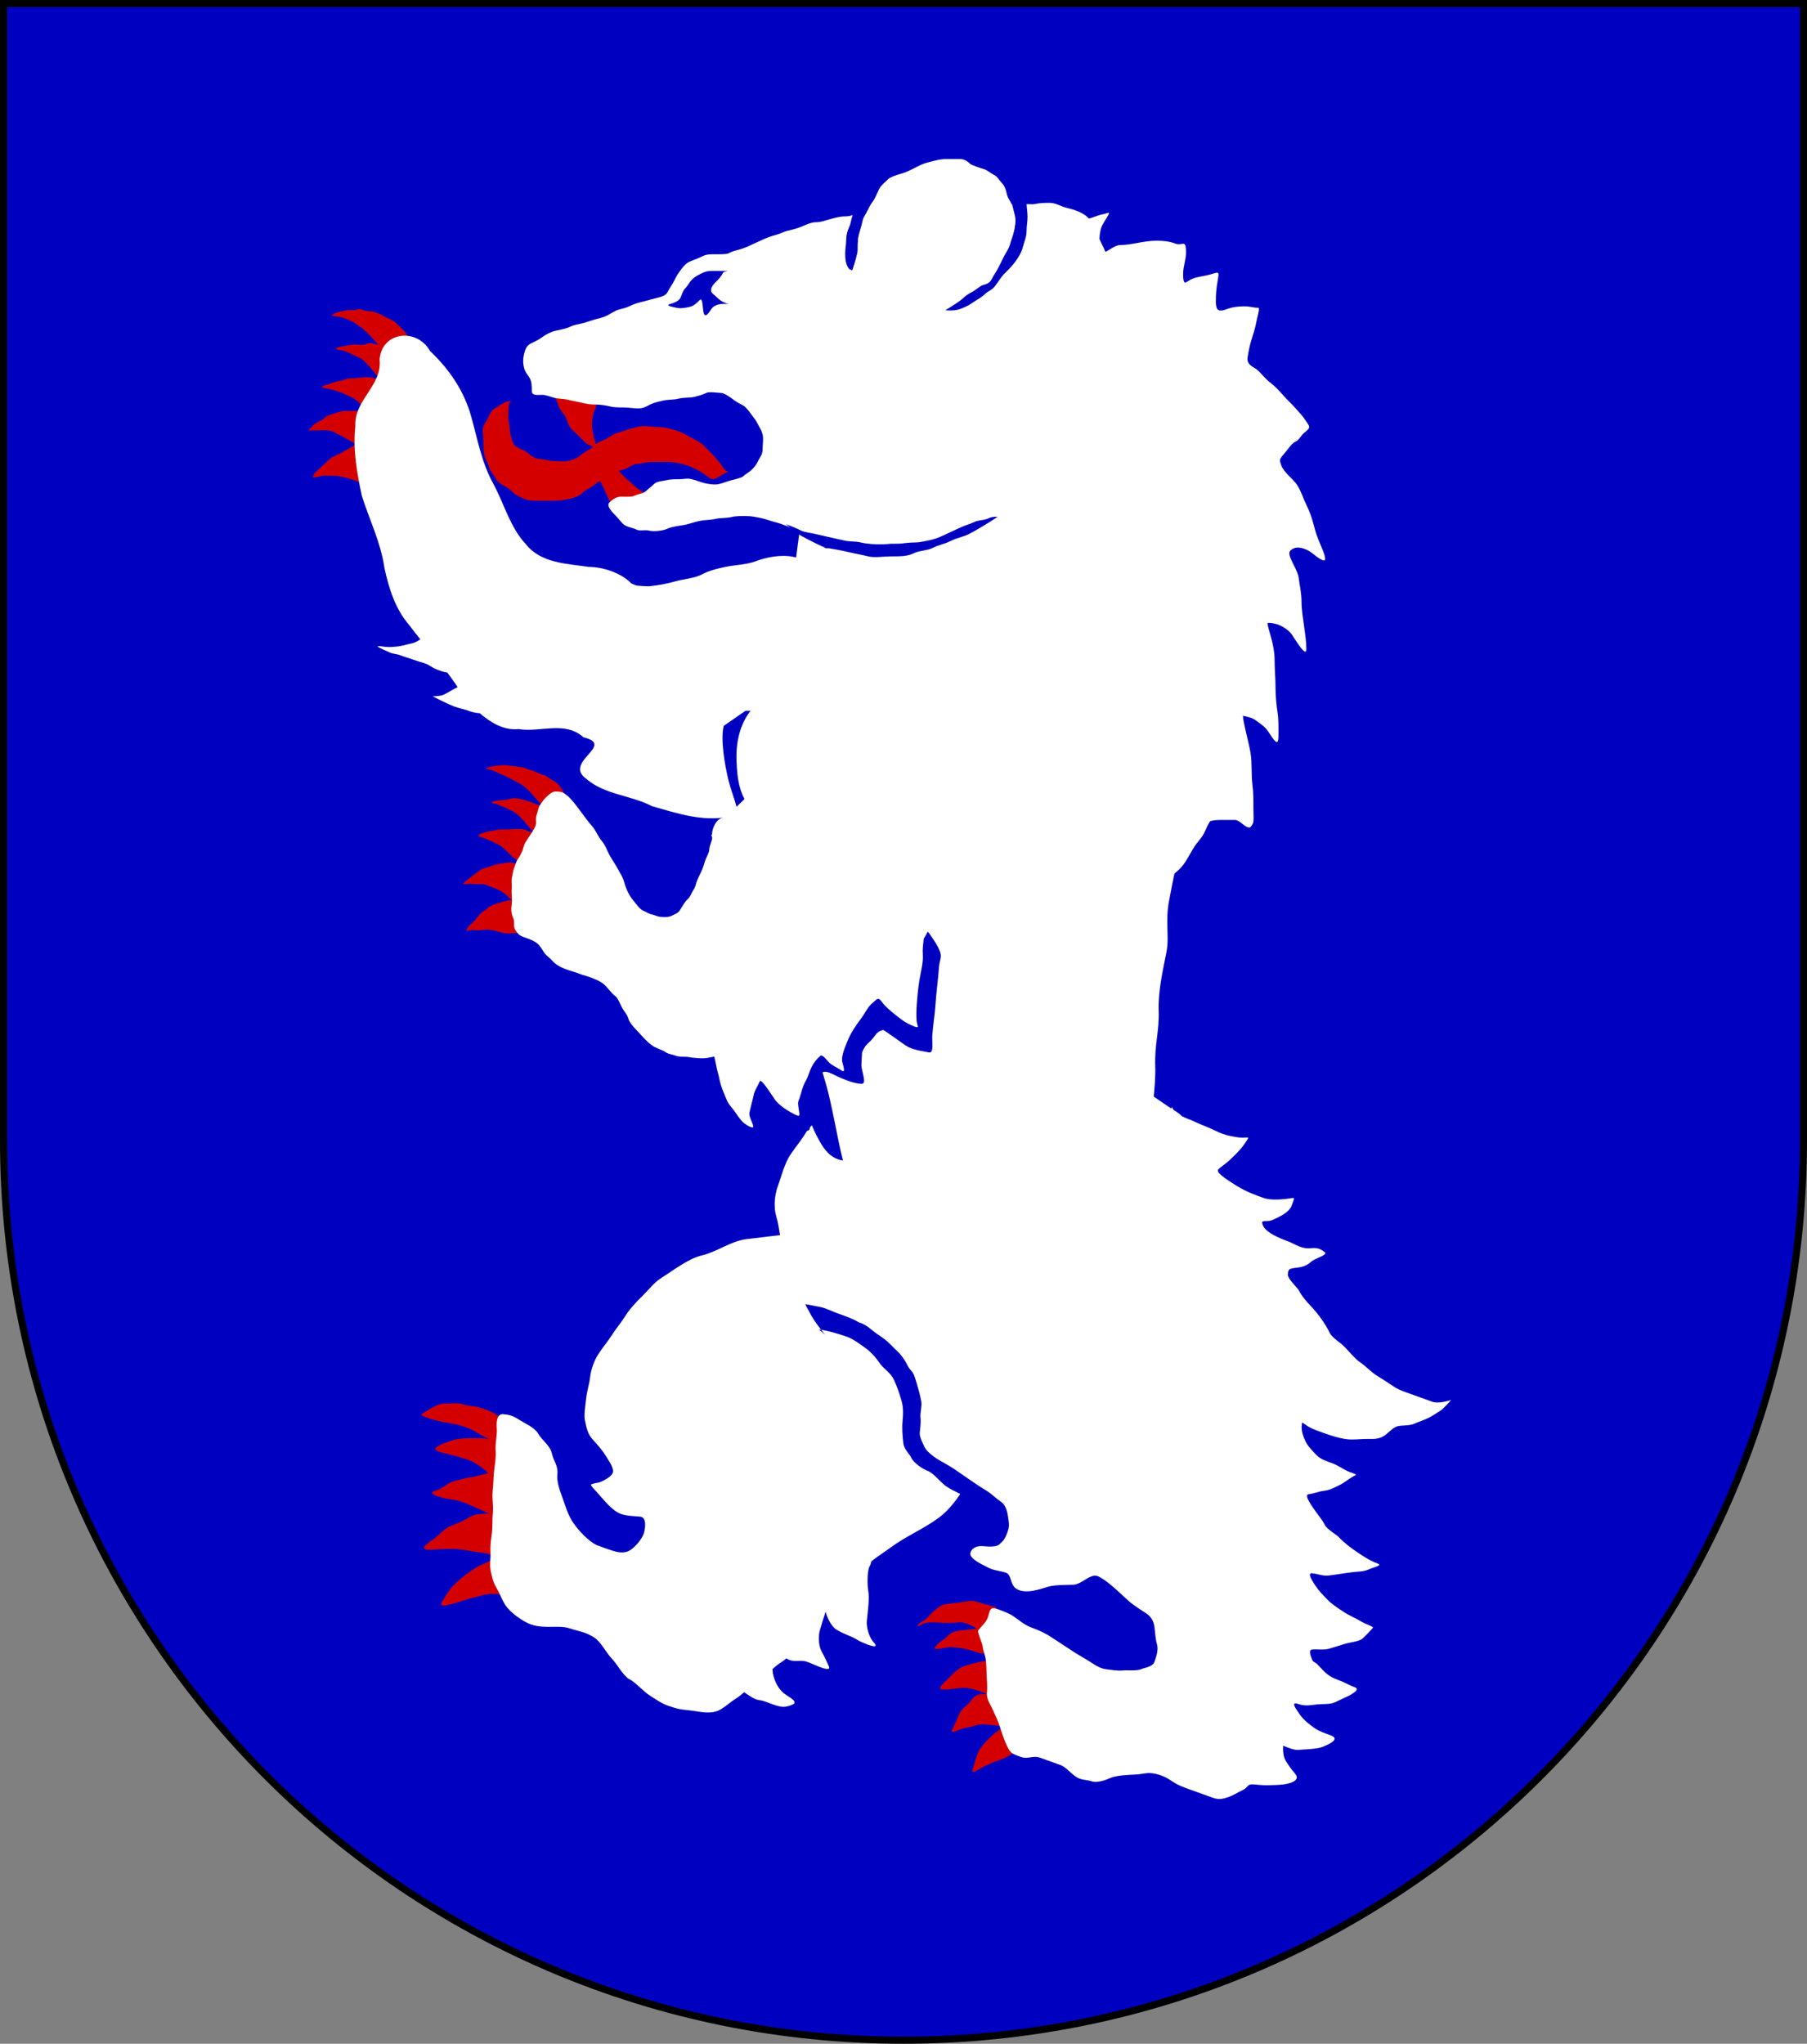
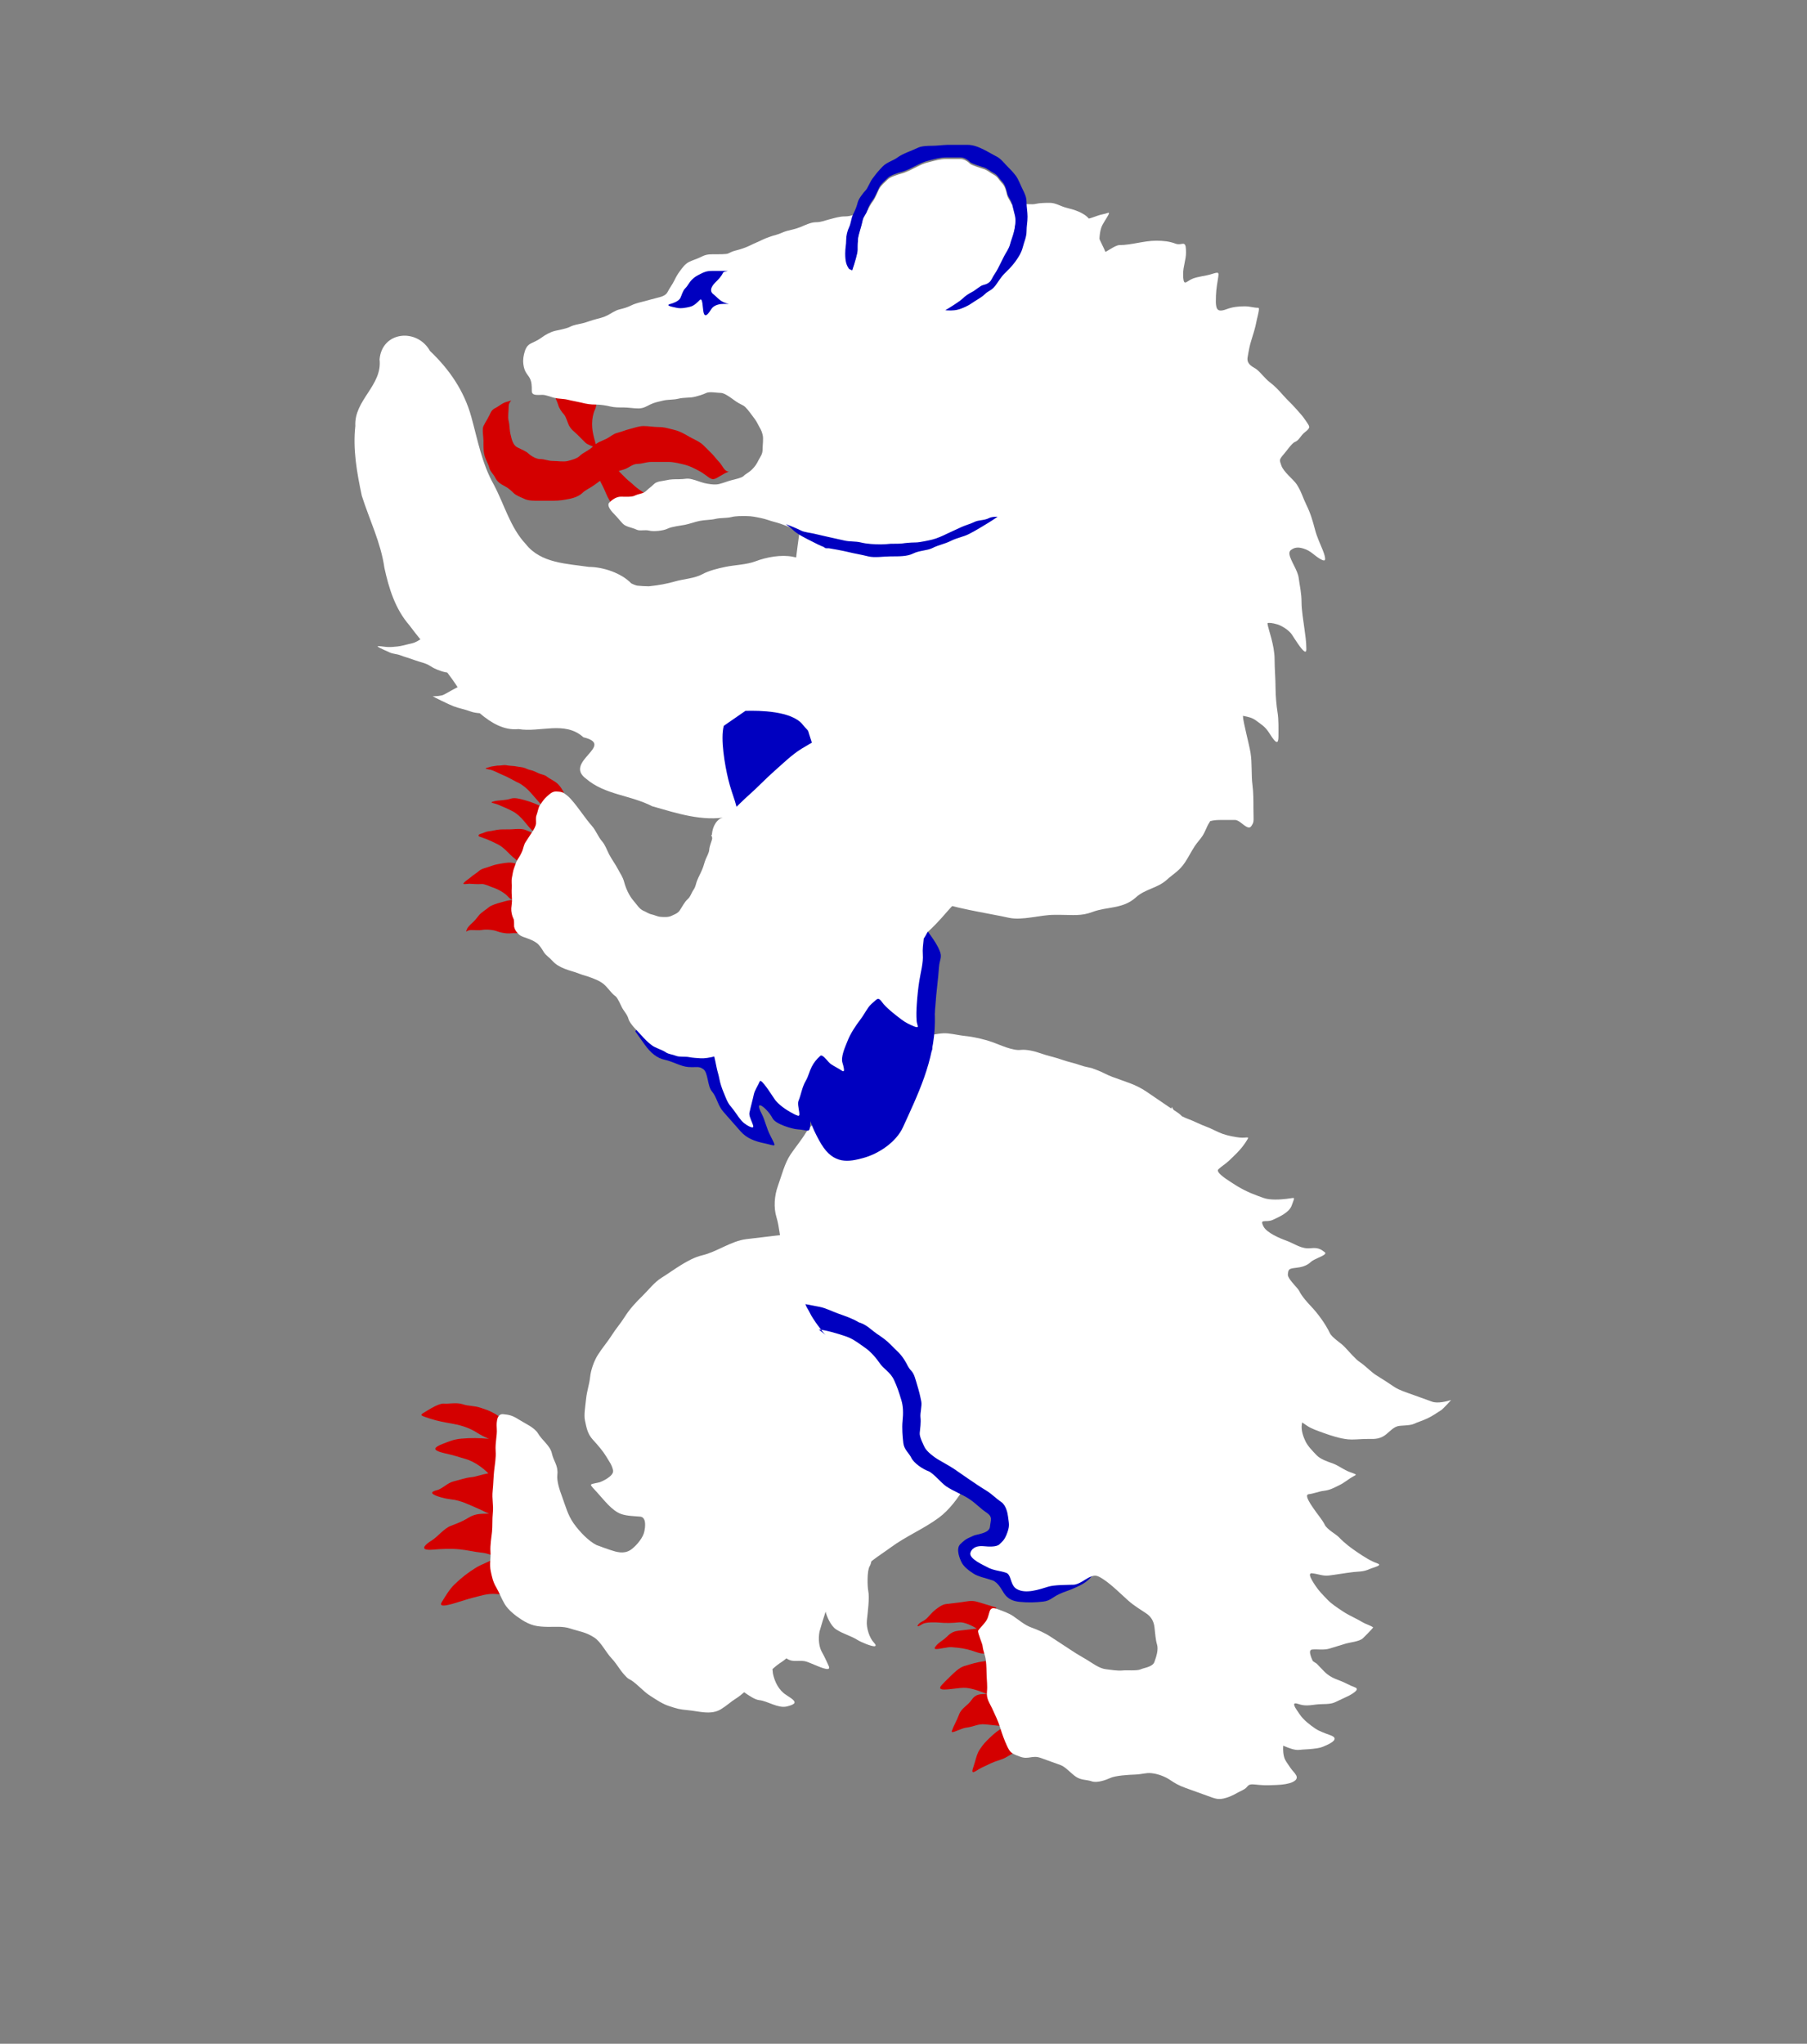
<svg xmlns="http://www.w3.org/2000/svg" xmlns:ns1="http://www.inkscape.org/namespaces/inkscape" xmlns:ns2="http://sodipodi.sourceforge.net/DTD/sodipodi-0.dtd" width="763" height="863" id="svg2" version="1.1" ns1:version="0.92.2 (5c3e80d, 2017-08-06)" ns2:docname="Wappen_Haus_Firntrutz.svg">
  <rect width="100%" height="100%" fill="#808080" stroke="none" />
  <defs id="defs4">
    <ns1:perspective ns2:type="inkscape:persp3d" ns1:vp_x="0 : 526.18109 : 1" ns1:vp_y="0 : 1000 : 0" ns1:vp_z="744.09448 : 526.18109 : 1" ns1:persp3d-origin="372.04724 : 350.78739 : 1" id="perspective10" />
    <ns1:perspective id="perspective2828" ns1:persp3d-origin="0.5 : 0.33333333 : 1" ns1:vp_z="1 : 0.5 : 1" ns1:vp_y="0 : 1000 : 0" ns1:vp_x="0 : 0.5 : 1" ns2:type="inkscape:persp3d" />
    <ns1:perspective id="perspective2828-7" ns1:persp3d-origin="0.5 : 0.33333333 : 1" ns1:vp_z="1 : 0.5 : 1" ns1:vp_y="0 : 1000 : 0" ns1:vp_x="0 : 0.5 : 1" ns2:type="inkscape:persp3d" />
    <ns1:perspective id="perspective3640" ns1:persp3d-origin="0.5 : 0.33333333 : 1" ns1:vp_z="1 : 0.5 : 1" ns1:vp_y="0 : 1000 : 0" ns1:vp_x="0 : 0.5 : 1" ns2:type="inkscape:persp3d" />
    <ns1:perspective id="perspective3670" ns1:persp3d-origin="0.5 : 0.33333333 : 1" ns1:vp_z="1 : 0.5 : 1" ns1:vp_y="0 : 1000 : 0" ns1:vp_x="0 : 0.5 : 1" ns2:type="inkscape:persp3d" />
    <ns1:perspective id="perspective3693" ns1:persp3d-origin="0.5 : 0.33333333 : 1" ns1:vp_z="1 : 0.5 : 1" ns1:vp_y="0 : 1000 : 0" ns1:vp_x="0 : 0.5 : 1" ns2:type="inkscape:persp3d" />
    <ns1:perspective id="perspective3720" ns1:persp3d-origin="0.5 : 0.33333333 : 1" ns1:vp_z="1 : 0.5 : 1" ns1:vp_y="0 : 1000 : 0" ns1:vp_x="0 : 0.5 : 1" ns2:type="inkscape:persp3d" />
    <ns1:perspective id="perspective3747" ns1:persp3d-origin="0.5 : 0.33333333 : 1" ns1:vp_z="1 : 0.5 : 1" ns1:vp_y="0 : 1000 : 0" ns1:vp_x="0 : 0.5 : 1" ns2:type="inkscape:persp3d" />
    <ns1:perspective id="perspective3763" ns1:persp3d-origin="0.5 : 0.33333333 : 1" ns1:vp_z="1 : 0.5 : 1" ns1:vp_y="0 : 1000 : 0" ns1:vp_x="0 : 0.5 : 1" ns2:type="inkscape:persp3d" />
    <ns1:perspective id="perspective3792" ns1:persp3d-origin="0.5 : 0.33333333 : 1" ns1:vp_z="1 : 0.5 : 1" ns1:vp_y="0 : 1000 : 0" ns1:vp_x="0 : 0.5 : 1" ns2:type="inkscape:persp3d" />
    <ns1:perspective id="perspective3814" ns1:persp3d-origin="0.5 : 0.33333333 : 1" ns1:vp_z="1 : 0.5 : 1" ns1:vp_y="0 : 1000 : 0" ns1:vp_x="0 : 0.5 : 1" ns2:type="inkscape:persp3d" />
    <ns1:perspective id="perspective3841" ns1:persp3d-origin="0.5 : 0.33333333 : 1" ns1:vp_z="1 : 0.5 : 1" ns1:vp_y="0 : 1000 : 0" ns1:vp_x="0 : 0.5 : 1" ns2:type="inkscape:persp3d" />
    <ns1:perspective id="perspective3841-5" ns1:persp3d-origin="0.5 : 0.33333333 : 1" ns1:vp_z="1 : 0.5 : 1" ns1:vp_y="0 : 1000 : 0" ns1:vp_x="0 : 0.5 : 1" ns2:type="inkscape:persp3d" />
    <ns1:perspective id="perspective3872" ns1:persp3d-origin="0.5 : 0.33333333 : 1" ns1:vp_z="1 : 0.5 : 1" ns1:vp_y="0 : 1000 : 0" ns1:vp_x="0 : 0.5 : 1" ns2:type="inkscape:persp3d" />
    <ns1:perspective id="perspective3898" ns1:persp3d-origin="0.5 : 0.33333333 : 1" ns1:vp_z="1 : 0.5 : 1" ns1:vp_y="0 : 1000 : 0" ns1:vp_x="0 : 0.5 : 1" ns2:type="inkscape:persp3d" />
    <ns1:perspective id="perspective3920" ns1:persp3d-origin="0.5 : 0.33333333 : 1" ns1:vp_z="1 : 0.5 : 1" ns1:vp_y="0 : 1000 : 0" ns1:vp_x="0 : 0.5 : 1" ns2:type="inkscape:persp3d" />
    <ns1:perspective id="perspective2860" ns1:persp3d-origin="0.5 : 0.33333333 : 1" ns1:vp_z="1 : 0.5 : 1" ns1:vp_y="0 : 1000 : 0" ns1:vp_x="0 : 0.5 : 1" ns2:type="inkscape:persp3d" />
    <ns1:perspective id="perspective3672" ns1:persp3d-origin="0.5 : 0.33333333 : 1" ns1:vp_z="1 : 0.5 : 1" ns1:vp_y="0 : 1000 : 0" ns1:vp_x="0 : 0.5 : 1" ns2:type="inkscape:persp3d" />
    <ns1:perspective id="perspective3695" ns1:persp3d-origin="0.5 : 0.33333333 : 1" ns1:vp_z="1 : 0.5 : 1" ns1:vp_y="0 : 1000 : 0" ns1:vp_x="0 : 0.5 : 1" ns2:type="inkscape:persp3d" />
    <ns1:perspective id="perspective3261" ns1:persp3d-origin="0.5 : 0.33333333 : 1" ns1:vp_z="1 : 0.5 : 1" ns1:vp_y="0 : 1000 : 0" ns1:vp_x="0 : 0.5 : 1" ns2:type="inkscape:persp3d" />
    <ns1:perspective id="perspective2828-1" ns1:persp3d-origin="0.5 : 0.33333333 : 1" ns1:vp_z="1 : 0.5 : 1" ns1:vp_y="0 : 1000 : 0" ns1:vp_x="0 : 0.5 : 1" ns2:type="inkscape:persp3d" />
    <ns1:perspective id="perspective3652" ns1:persp3d-origin="0.5 : 0.33333333 : 1" ns1:vp_z="1 : 0.5 : 1" ns1:vp_y="0 : 1000 : 0" ns1:vp_x="0 : 0.5 : 1" ns2:type="inkscape:persp3d" />
    <ns1:perspective id="perspective3652-2" ns1:persp3d-origin="0.5 : 0.33333333 : 1" ns1:vp_z="1 : 0.5 : 1" ns1:vp_y="0 : 1000 : 0" ns1:vp_x="0 : 0.5 : 1" ns2:type="inkscape:persp3d" />
    <ns1:perspective id="perspective3652-5" ns1:persp3d-origin="0.5 : 0.33333333 : 1" ns1:vp_z="1 : 0.5 : 1" ns1:vp_y="0 : 1000 : 0" ns1:vp_x="0 : 0.5 : 1" ns2:type="inkscape:persp3d" />
    <ns1:perspective id="perspective3727" ns1:persp3d-origin="0.5 : 0.33333333 : 1" ns1:vp_z="1 : 0.5 : 1" ns1:vp_y="0 : 1000 : 0" ns1:vp_x="0 : 0.5 : 1" ns2:type="inkscape:persp3d" />
    <ns1:perspective id="perspective3843" ns1:persp3d-origin="0.5 : 0.33333333 : 1" ns1:vp_z="1 : 0.5 : 1" ns1:vp_y="0 : 1000 : 0" ns1:vp_x="0 : 0.5 : 1" ns2:type="inkscape:persp3d" />
    <ns1:perspective id="perspective3970" ns1:persp3d-origin="0.5 : 0.33333333 : 1" ns1:vp_z="1 : 0.5 : 1" ns1:vp_y="0 : 1000 : 0" ns1:vp_x="0 : 0.5 : 1" ns2:type="inkscape:persp3d" />
    <ns1:perspective id="perspective4007" ns1:persp3d-origin="0.5 : 0.33333333 : 1" ns1:vp_z="1 : 0.5 : 1" ns1:vp_y="0 : 1000 : 0" ns1:vp_x="0 : 0.5 : 1" ns2:type="inkscape:persp3d" />
    <ns1:perspective id="perspective4062" ns1:persp3d-origin="0.5 : 0.33333333 : 1" ns1:vp_z="1 : 0.5 : 1" ns1:vp_y="0 : 1000 : 0" ns1:vp_x="0 : 0.5 : 1" ns2:type="inkscape:persp3d" />
    <ns1:perspective id="perspective4153" ns1:persp3d-origin="0.5 : 0.33333333 : 1" ns1:vp_z="1 : 0.5 : 1" ns1:vp_y="0 : 1000 : 0" ns1:vp_x="0 : 0.5 : 1" ns2:type="inkscape:persp3d" />
    <ns1:perspective id="perspective4316" ns1:persp3d-origin="0.5 : 0.33333333 : 1" ns1:vp_z="1 : 0.5 : 1" ns1:vp_y="0 : 1000 : 0" ns1:vp_x="0 : 0.5 : 1" ns2:type="inkscape:persp3d" />
    <ns1:perspective id="perspective4316-9" ns1:persp3d-origin="0.5 : 0.33333333 : 1" ns1:vp_z="1 : 0.5 : 1" ns1:vp_y="0 : 1000 : 0" ns1:vp_x="0 : 0.5 : 1" ns2:type="inkscape:persp3d" />
    <ns1:perspective id="perspective2898" ns1:persp3d-origin="0.5 : 0.33333333 : 1" ns1:vp_z="1 : 0.5 : 1" ns1:vp_y="0 : 1000 : 0" ns1:vp_x="0 : 0.5 : 1" ns2:type="inkscape:persp3d" />
    <ns1:perspective id="perspective3337" ns1:persp3d-origin="0.5 : 0.33333333 : 1" ns1:vp_z="1 : 0.5 : 1" ns1:vp_y="0 : 1000 : 0" ns1:vp_x="0 : 0.5 : 1" ns2:type="inkscape:persp3d" />
    <ns1:perspective id="perspective3373" ns1:persp3d-origin="0.5 : 0.33333333 : 1" ns1:vp_z="1 : 0.5 : 1" ns1:vp_y="0 : 1000 : 0" ns1:vp_x="0 : 0.5 : 1" ns2:type="inkscape:persp3d" />
    <ns1:perspective id="perspective3191" ns1:persp3d-origin="0.5 : 0.33333333 : 1" ns1:vp_z="1 : 0.5 : 1" ns1:vp_y="0 : 1000 : 0" ns1:vp_x="0 : 0.5 : 1" ns2:type="inkscape:persp3d" />
    <ns1:perspective id="perspective3606" ns1:persp3d-origin="0.5 : 0.33333333 : 1" ns1:vp_z="1 : 0.5 : 1" ns1:vp_y="0 : 1000 : 0" ns1:vp_x="0 : 0.5 : 1" ns2:type="inkscape:persp3d" />
    <ns1:perspective id="perspective5054" ns1:persp3d-origin="0.5 : 0.33333333 : 1" ns1:vp_z="1 : 0.5 : 1" ns1:vp_y="0 : 1000 : 0" ns1:vp_x="0 : 0.5 : 1" ns2:type="inkscape:persp3d" />
    <ns1:perspective id="perspective5466" ns1:persp3d-origin="0.5 : 0.33333333 : 1" ns1:vp_z="1 : 0.5 : 1" ns1:vp_y="0 : 1000 : 0" ns1:vp_x="0 : 0.5 : 1" ns2:type="inkscape:persp3d" />
    <ns1:perspective id="perspective5466-3" ns1:persp3d-origin="0.5 : 0.33333333 : 1" ns1:vp_z="1 : 0.5 : 1" ns1:vp_y="0 : 1000 : 0" ns1:vp_x="0 : 0.5 : 1" ns2:type="inkscape:persp3d" />
    <ns1:perspective id="perspective6147" ns1:persp3d-origin="0.5 : 0.33333333 : 1" ns1:vp_z="1 : 0.5 : 1" ns1:vp_y="0 : 1000 : 0" ns1:vp_x="0 : 0.5 : 1" ns2:type="inkscape:persp3d" />
    <ns1:perspective id="perspective6821" ns1:persp3d-origin="0.5 : 0.33333333 : 1" ns1:vp_z="1 : 0.5 : 1" ns1:vp_y="0 : 1000 : 0" ns1:vp_x="0 : 0.5 : 1" ns2:type="inkscape:persp3d" />
  </defs>
  <ns2:namedview id="base" pagecolor="#ffffff" bordercolor="#666666" borderopacity="1.0" ns1:pageopacity="0.0" ns1:pageshadow="2" ns1:zoom="0.7" ns1:cx="365.83496" ns1:cy="318.03392" ns1:document-units="px" ns1:current-layer="layer1" showgrid="true" ns1:window-width="1920" ns1:window-height="1001" ns1:window-x="-9" ns1:window-y="-9" ns1:window-maximized="1" ns1:snap-bbox="true" ns1:bbox-paths="true" ns1:bbox-nodes="true" ns1:snap-bbox-midpoints="true" ns1:snap-bbox-edge-midpoints="true" ns1:object-paths="true" ns1:snap-intersection-paths="true" ns1:object-nodes="true" ns1:snap-smooth-nodes="true" ns1:snap-midpoints="true" ns1:snap-center="true" ns1:snap-object-midpoints="true" ns1:snap-text-baseline="true" ns1:snap-page="true">
    <ns1:grid type="xygrid" id="grid2816" empspacing="5" visible="true" enabled="true" snapvisiblegridlinesonly="true" />
  </ns2:namedview>
  <g ns1:label="Ebene 1" ns1:groupmode="layer" id="layer1" transform="translate(-1.644,-192.036)">
-     <path style="fill:#0000c0;fill-opacity:1;stroke:#000000;stroke-width:3;stroke-miterlimit:4;stroke-opacity:1;stroke-dasharray:none" d="m 3.144,193.536 0,480 c 0,209.868 170.132,380 380,380 209.868,0 380,-170.132 380,-380 l 0,-480 -760,0 z" id="path2850" ns1:export-filename="C:\Users\Morgenstern\Desktop\Alrichsbaum3.png" ns1:export-xdpi="96" ns1:export-ydpi="96" />
    <g transform="matrix(1.638,0,0,1.638,1599.459,262.091)" id="Bear" ns1:export-filename="C:\Users\Morgenstern\Desktop\Firntrutz.png" ns1:export-xdpi="96" ns1:export-ydpi="96">
      <g transform="rotate(47.394,-41.307,-828.044)" id="g5770">
-         <path ns1:connector-curvature="0" d="m 37.188,372.188 c -0.564,0.02 -1.151,0.094 -1.625,0.094 -1.171,0 -2.229,0.287 -3.031,0.688 -0.79,0.395 -1.973,0.658 -2.656,1 -0.812,0.406 -1.545,0.857 -2.188,1.5 -0.355,0.355 -1.277,0.848 -1.688,1.156 -0.606,0.454 -0.87,1.245 -1.312,1.688 -0.642,0.642 -1.192,1.322 -1.531,2 -0.368,0.736 -0.831,1.324 -1,2 -0.094,0.374 -0.144,0.643 -0.156,0.781 -4e-4,0.007 1.3e-4,0.025 0,0.031 1.4e-4,0.006 -4.2e-4,0.026 0,0.031 6.9e-4,0.005 -9.6e-4,0.027 0,0.031 0.003,0.007 0.028,0.026 0.031,0.031 0.003,3.9e-4 0.028,10e-5 0.031,0 0.004,-0.001 0.027,10e-4 0.031,0 0.004,-0.002 0.027,0.002 0.031,0 0.005,-0.003 0.026,-0.028 0.031,-0.031 0.134,-0.086 0.37,-0.293 0.688,-0.531 0.655,-0.491 1.239,-1.041 1.844,-1.344 0.632,-0.316 1.177,-0.495 1.812,-0.812 0.77,-0.385 2.061,-0.531 2.688,-0.688 1.266,-0.317 2.92,-0.344 4.188,-0.344 0.782,0 1.562,0 2.344,0 -0.394,0.319 -0.796,0.648 -1.188,0.844 -0.213,0.106 -0.382,0.268 -0.531,0.438 -0.338,0.398 -0.545,0.934 -0.781,1.406 -0.365,0.729 -1.313,1.292 -1.844,2 -0.647,0.863 -1.033,1.659 -1.688,2.531 -0.297,0.396 -0.6,1.134 -0.594,1.469 0.001,0.013 -0.002,0.051 0,0.062 0.001,0.003 -0.001,0.028 0,0.031 0.002,0.003 0.029,0.029 0.031,0.031 0.004,0.004 0.026,0.028 0.031,0.031 0.003,7.7e-4 0.028,-5.3e-4 0.031,0 0.004,5e-5 0.028,2e-4 0.031,0 0.004,-7.1e-4 0.027,9.7e-4 0.031,0 0.004,-10e-4 0.027,0.002 0.031,0 0.005,-0.002 0.026,-0.029 0.031,-0.031 0.005,-0.002 0.026,0.003 0.031,0 0.121,-0.064 0.307,-0.213 0.531,-0.438 0.793,-0.793 1.758,-1.141 2.656,-1.5 0.718,-0.287 1.779,-0.718 2.344,-1 C 35.637,384.963 37.522,385 38.406,385 c 1.198,0 2.134,0.156 3.344,0.156 1.197,0 1.344,-1.006 1.344,-2.156 -1e-5,-2.086 -0.466,-2.712 -1.344,-4.688 0,-0.005 4.7e-4,-0.026 0,-0.031 -0.001,-0.005 -0.029,-0.027 -0.031,-0.031 -0.002,-0.004 0.003,-0.027 0,-0.031 -0.006,-0.008 -0.023,-0.024 -0.031,-0.031 -0.004,-0.003 -0.026,-0.028 -0.031,-0.031 -0.005,-0.003 -0.026,0.003 -0.031,0 -0.012,-0.006 -0.049,-0.026 -0.062,-0.031 -0.014,-0.005 -0.047,-0.027 -0.062,-0.031 -0.441,-0.114 -1.395,-0.044 -2.312,0.094 0.275,-0.767 0.535,-1.611 0.562,-1.719 0.224,-0.894 0.156,-1.688 0.156,-2.688 0,-0.619 0.033,-0.21 -0.156,-1.156 -0.446,-0.112 -0.897,-0.232 -1.344,-0.344 -0.357,-0.089 -0.78,-0.109 -1.219,-0.094 z m 7,12.469 c -0.457,0.125 -2.907,1.463 -3.438,1.844 -0.724,0.543 -1.123,1.091 -1.688,1.844 -0.651,0.869 -1.16,1.66 -1.844,2.344 -0.647,0.647 -0.914,1.906 -1.5,2.688 -0.628,0.838 -0.732,1.588 -1.188,2.5 -0.246,0.491 -0.523,0.967 -0.656,1.5 -0.003,0.014 0.003,0.05 0,0.062 -9.9e-4,0.006 7.6e-4,0.026 0,0.031 -5.3e-4,0.005 -0.031,0.026 -0.031,0.031 -1.7e-4,0.009 0.031,0.023 0.031,0.031 5.7e-4,0.004 -7.8e-4,0.028 0,0.031 0.001,0.003 -0.001,0.029 0,0.031 0.002,0.002 0.029,0.03 0.031,0.031 0.003,8e-4 0.028,-5.6e-4 0.031,0 0.003,8e-5 0.028,1.5e-4 0.031,0 0.004,-6e-4 0.027,8.2e-4 0.031,0 0.419,-0.122 1.603,-1.254 2.219,-1.562 0.982,-0.491 1.391,-0.9 2.5,-1.344 1.149,-0.46 2.326,-1.103 3.531,-1.344 1.18,-0.236 2.436,-0.156 3.688,-0.156 0.47,0 0.79,-0.181 1,-0.438 0.58,-0.747 0.295,-2.325 0.156,-3.438 -0.087,-0.573 -0.658,-1.129 -0.844,-1.5 l -2,-3.188 c -0.002,-5e-5 -0.029,-1.5e-4 -0.031,0 -0.005,6.9e-4 -0.024,-0.001 -0.031,0 z M 48.875,392 c -0.019,0.003 -0.068,0.023 -0.094,0.031 -0.477,0.171 -1.826,1.019 -2.156,1.312 -0.006,0.005 -0.026,0.026 -0.031,0.031 -0.693,0.693 -1.531,0.968 -2.188,1.844 -0.452,0.602 -1.242,1.429 -1.812,2 -0.586,0.586 -0.816,1.258 -1.188,2 -0.472,0.944 -1.156,2.105 -1.156,3.188 -1e-5,0.897 -0.32,1.625 -0.5,2.344 -0.213,0.851 -0.004,2.11 0,3 0.185,-0.138 1.387,-1.543 1.656,-1.812 0.534,-0.534 0.911,-1.098 1.344,-1.531 0.521,-0.521 1.3,-1.137 2,-1.312 1.027,-0.257 1.787,-0.767 2.844,-1.031 1.141,-0.285 2.131,-0.736 3.188,-1 0.008,-0.002 0.023,0.002 0.031,0 -0.165,0.426 -0.259,0.88 -0.375,1.344 -0.215,0.86 -0.351,1.747 -0.5,2.344 -0.246,0.984 -0.603,1.882 -0.844,2.844 -0.223,0.894 -0.156,1.877 -0.156,2.844 1e-5,0.948 0,1.895 0,2.844 1e-5,0.514 0.114,1.04 0.344,1.5 0.013,0.026 0.017,0.073 0.031,0.094 0.004,0.005 0.028,0.027 0.031,0.031 0.004,0.004 0.028,0.028 0.031,0.031 0.007,0.006 0.024,0.027 0.031,0.031 0.004,0.002 0.027,-0.002 0.031,0 0.004,9.8e-4 0.027,-6.6e-4 0.031,0 0.004,5e-5 0.027,2.5e-4 0.031,0 0.004,-5.5e-4 0.027,8.4e-4 0.031,0 0.004,-0.001 0.027,0.002 0.031,0 0.004,-0.002 0.027,-0.029 0.031,-0.031 0.021,-0.014 0.072,-0.043 0.094,-0.062 0.412,-0.407 0.955,-1.767 1.438,-2.25 0.963,-0.963 1.718,-1.983 2.656,-2.688 0.223,-0.167 0.464,-0.333 0.688,-0.5 0.921,-0.691 2.137,-1.412 3,-1.844 1.141,-0.57 2.051,-1.062 2.844,-1.656 0.005,-0.004 0.027,-0.027 0.031,-0.031 0.002,-0.003 -0.001,-0.029 0,-0.031 0.002,-0.006 0.03,-0.025 0.031,-0.031 4.7e-4,-0.003 -3.1e-4,-0.028 0,-0.031 5.9e-4,-0.44 -0.984,-1.749 -1.062,-1.906 l -5.281,-5.281 c 0.032,-0.017 0.074,-0.05 0.094,-0.062 0.002,-10e-4 -0.002,-0.03 0,-0.031 -0.025,0.003 -0.073,0.019 -0.125,0.031 v 0.062 c -0.325,0.17 -1.105,0.51 -1.75,0.875 l -3.312,-7.469 c -0.004,-0.003 -0.026,-0.03 -0.031,-0.031 -0.005,-5e-5 -0.026,-5.6e-4 -0.031,0 z" style="fill:#d40000;fill-rule:evenodd;stroke:none" id="path17194" />
        <path ns1:connector-curvature="0" d="m 174.969,325.531 c -0.848,0.021 -1.676,0.062 -2.5,0.062 -2.839,-2e-5 -5.138,0.919 -7.719,1.656 -2.78,0.794 -6.396,3.313 -8.688,5.031 -2.491,1.869 -5.145,3.693 -7.719,5.531 -2.501,1.786 -4.573,5.09 -5.688,7.875 -0.946,2.365 -2.904,4.548 -4.188,6.688 -1.054,1.757 -2.183,3.795 -2.656,5.688 -0.555,2.22 -2.363,4.383 -3.344,6.344 -0.992,1.984 -2.177,3.881 -3.531,5.688 -0.03,0.04 -0.064,0.086 -0.094,0.125 -0.025,0.026 -0.037,0.067 -0.062,0.094 -0.008,0.011 -0.023,0.02 -0.031,0.031 -0.681,0.713 -1.381,1.414 -2.125,2.062 -0.072,0.062 -0.146,0.095 -0.219,0.156 -0.019,0.011 -0.043,0.02 -0.062,0.031 -0.236,0.135 -0.49,0.271 -0.75,0.375 -0.164,0.065 -0.317,0.118 -0.469,0.188 -3.623,0.079 -7.905,2.378 -10.531,5.188 -4.45,3.602 -9.039,8.444 -15.281,7.969 -5.925,0.057 -11.288,-2.862 -16.906,-4.312 -6.077,-1.424 -11.257,-4.729 -16.719,-7.531 -6.183,-3.191 -12.86,-4.155 -19.75,-3.688 -6.64,-1.588 -12.138,5.639 -7.219,11.031 5.488,4.005 3.237,11.934 8.406,16.219 3.968,4.562 9.209,7.917 14.406,10.969 5.89,2.748 12.204,4.562 17.594,8.281 4.706,2.749 9.691,5.129 15.25,5.281 1.522,0.161 3.063,0.283 4.594,0.375 -0.247,1.441 -0.478,1.933 -1.156,3.062 -0.491,0.818 -0.864,1.683 -1.5,2.531 -0.443,0.59 -0.993,1.337 -1.5,1.844 -0.713,0.713 -1.233,1.046 -1.844,1.656 -0.015,0.015 -0.045,0.046 -0.062,0.062 -0.004,0.004 -0.028,0.028 -0.031,0.031 -0.003,0.003 -0.028,0.028 -0.031,0.031 4e-5,0.003 -2.6e-4,0.028 0,0.031 -0.003,0.003 -0.027,0.028 -0.031,0.031 0.006,0.006 0.025,0.026 0.031,0.031 0.006,0.006 0.026,0.025 0.031,0.031 0.007,-9e-5 0.029,-1.4e-4 0.031,0 0.007,-1.3e-4 0.024,5.7e-4 0.031,0 0.523,-0.062 2.406,-0.938 3.188,-1.25 0.788,-0.315 1.479,-1.068 2.344,-1.5 1.267,-0.634 2.092,-1.202 3.375,-1.844 1.514,-0.757 2.416,-1.604 4,-2 1.222,-0.305 2.766,-1.036 3.844,-1.844 0.09,-0.068 0.189,-0.15 0.281,-0.219 1.53,0.15 3.048,0.326 4.562,0.594 -0.32,1.113 -0.564,2.288 -0.812,3.281 -0.056,0.223 -0.132,0.464 -0.188,0.688 -0.162,0.649 -1.14,1.853 -1.625,2.344 0.5,-0.127 4.472,-1.674 5.5,-2.188 1.44,-0.72 2.623,-1.655 4,-2.344 0.685,-0.342 1.404,-0.932 1.938,-1.438 0.003,4e-5 0.029,-1.7e-4 0.031,0 3.782,-0.464 7.5,-1.555 9.75,-4.594 4.434,-3.439 6.467,-10.296 12.875,-10.875 7.232,-4.849 1.028,8.208 8.375,6.719 6.278,-0.732 10.878,-5.618 16.688,-7.719 5.593,-3.429 11.798,-6.844 15.312,-12.625 0.007,-0.012 0.024,-0.019 0.031,-0.031 0.005,-0.007 -0.005,-0.025 0,-0.031 0.89,-1.173 1.771,-2.35 2.625,-3.375 2.463,-2.956 4.201,-6.799 7.188,-9.188 4.001,-3.201 6.294,-10.961 8.031,-15.594 1.417,-3.779 2.188,-7.676 2.188,-11.688 0,-3.615 -1.688,-6.918 -1.688,-10.406 0,-3.049 -2.597,-6.703 -4.344,-9.031 -1.281,-1.708 -2.976,-2.819 -4.344,-4.188 -1.835,-1.835 -5.906,-3.85 -8.375,-4.344 -0.387,-0.077 -0.766,-0.1 -1.156,-0.156 -1.969,-0.281 -4.059,-1.007 -6.031,-1.5 -1.761,-0.44 -3.665,-0.454 -5.531,-0.406 z" style="fill:#ffffff;fill-opacity:1;fill-rule:evenodd;stroke:none" id="path16313" />
      </g>
      <g transform="matrix(0.962,0.275,-0.275,0.962,-897.652,-57.043)" id="g8407">
        <path ns1:connector-curvature="0" d="m 151.94,350.303 c -1.568,-0.408 -2.593,-0.434 -4.041,-0.495 -1.865,-0.078 -2.955,0.467 -4.74,0.392 -1.576,-0.066 -3.523,0.961 -4.59,1.156 -1.203,0.221 -2.95,2.12 -3.642,2.879 -0.621,0.682 -1.056,1.101 -1.166,1.352 -0.002,0.005 -0.008,0.03 -0.01,0.035 -0.002,0.005 -0.009,0.03 -0.01,0.035 -9.5e-4,0.005 -0.009,0.03 -0.01,0.035 -1.5e-4,0.004 0.024,0.041 0.024,0.045 9.8e-4,0.004 -0.011,0.031 -0.01,0.035 0.002,0.004 0.032,0.007 0.034,0.01 0.002,0.003 -0.012,0.032 -0.01,0.035 0.003,0.003 0.031,0.007 0.034,0.01 0.007,0.006 0.016,0.04 0.024,0.045 0.004,0.003 0.029,0.008 0.034,0.01 0.005,0.002 0.029,0.008 0.034,0.01 0.296,0.116 1.028,0.14 2.277,0.192 1.992,0.083 3.87,-0.132 6.136,-0.352 2.262,-0.22 4.392,-0.118 6.549,0.529 1.041,0.313 2.158,0.516 3.293,0.649 -2.542,0.491 -4.537,1.035 -6.845,1.917 -1.723,0.658 -2.63,1.382 -4.323,2.674 -0.979,0.747 -1.401,1.255 -1.417,1.58 -1.2e-4,0.01 0.023,0.035 0.024,0.045 5.2e-4,0.005 -0.011,0.03 -0.01,0.035 0.001,0.005 0.023,0.041 0.024,0.045 0.003,0.009 0.02,0.037 0.024,0.045 0.012,0.02 0.032,0.072 0.048,0.09 0.616,0.598 3.726,0.112 5.683,0.193 0.825,0.035 1.648,0.018 2.474,0.024 2.165,0.017 4.744,0.881 6.621,1.951 -1.406,0.656 -2.919,1.766 -3.87,2.129 -1.506,0.575 -2.746,1.532 -4.233,2.361 -1.295,0.722 -2.283,2.677 -3.435,3.32 -0.555,0.31 -0.856,0.57 -0.962,0.771 -0.008,0.019 -0.049,0.042 -0.054,0.059 -0.001,0.004 -0.009,0.03 -0.01,0.035 -6.2e-4,0.004 0.025,0.041 0.024,0.045 1.7e-4,0.004 -0.01,0.031 -0.01,0.035 0.002,0.008 0.022,0.037 0.024,0.045 0.001,0.004 -0.011,0.031 -0.01,0.035 0.015,0.029 0.056,0.075 0.082,0.1 0.659,0.564 4.063,0.342 5.141,0.144 2.41,-0.443 4.886,0.083 7.33,0.386 1.17,0.145 2.139,0.407 3.017,0.452 -1.81,0.619 -3.261,0.769 -4.933,2.605 -1.216,1.335 -2.506,2.248 -3.776,3.217 -1.358,1.037 -2.487,3.66 -3.475,4.745 -0.87,0.956 -1.327,1.648 -1.455,2.098 -0.01,0.04 -0.035,0.103 -0.04,0.139 -0.002,0.018 -0.019,0.053 -0.02,0.07 7e-5,0.016 0.013,0.065 0.014,0.08 0.003,0.022 0.008,0.06 0.014,0.08 0.002,0.007 0.022,0.039 0.024,0.045 0.006,0.012 0.017,0.034 0.024,0.045 0.004,0.005 0.02,0.04 0.024,0.045 0.009,0.01 0.014,0.036 0.024,0.045 0.01,0.009 0.057,0.013 0.068,0.021 0.024,0.015 0.064,0.054 0.092,0.066 0.007,0.003 0.026,0.008 0.034,0.01 0.023,0.006 0.077,0.026 0.102,0.031 0.026,0.004 0.084,-0.006 0.112,-0.004 0.391,0.021 0.999,-0.126 1.706,-0.396 2.187,-0.835 4.458,-1.594 6.606,-1.989 2.15,-0.395 3.785,-0.382 5.885,-0.767 1.448,-0.266 2.908,0.01 4.099,-0.093 -0.278,0.23 -0.503,0.481 -0.727,0.727 -1.32,1.45 -2.566,2.126 -3.876,3.566 -1.579,1.734 -2.815,3.406 -4.106,5.653 -0.893,1.555 -1.358,3.434 -1.873,5.227 -0.056,0.193 -0.074,0.354 -0.062,0.473 8e-4,0.006 0.023,0.039 0.024,0.045 0.001,0.006 -0.011,0.029 -0.01,0.035 0.003,0.011 0.02,0.035 0.024,0.045 0.002,0.005 0.022,0.041 0.024,0.045 0.003,0.004 0.021,0.041 0.024,0.045 0.003,0.003 0.031,0.007 0.034,0.01 0.004,0.003 0.02,0.042 0.024,0.045 0.004,0.002 0.03,0.008 0.034,0.01 0.004,0.002 0.03,0.008 0.034,0.01 1.008,0.34 5.265,-2.937 7.187,-4.009 1.795,-1.001 3.318,-2.193 5.718,-2.634 1.875,-0.344 3.351,-0.725 4.44,-1.921 2.211,-2.428 -0.969,-5.558 -2.503,-7.26 l 0.43,-2.784 c -0.659,0.259 -2.104,0.882 -3.457,1.724 0.202,-1.833 -1.794,-6.229 -1.883,-6.582 l 2.04,-3.36 c 2e-4,-0.005 0.01,-0.03 0.01,-0.035 -9.7e-4,-0.004 -0.033,-0.006 -0.034,-0.01 -0.002,-0.004 0.013,-0.031 0.01,-0.035 -0.003,-0.004 -0.03,-0.007 -0.034,-0.01 -0.004,-0.003 -0.019,-0.042 -0.024,-0.045 -0.005,-0.003 -0.028,-0.007 -0.034,-0.01 -0.013,-0.006 -0.054,-0.015 -0.068,-0.021 -0.015,-0.005 -0.051,-0.016 -0.068,-0.021 -0.691,-0.157 -2.682,0.066 -4.257,0.386 0.874,-1.013 1.449,-4.762 1.492,-5.833 0.004,-0.25 -0.073,-0.507 -0.116,-0.754 l 1.95,-3.047 c 6.1e-4,-0.015 -0.022,-0.031 -0.024,-0.045 -0.007,-0.028 -0.031,-0.066 -0.048,-0.09 -0.005,-0.006 -0.019,-0.039 -0.024,-0.045 -0.61,-0.55 -4.213,-0.146 -5.913,-0.036 0.216,-0.89 0.155,-2.147 0.188,-2.971 4.8e-4,-0.012 -0.023,-0.032 -0.024,-0.045 -0.002,-0.014 -0.011,-0.064 -0.014,-0.08 -0.123,-0.474 -0.851,-1.486 -0.91,-1.598 l 4.083,-3.125 c -0.273,-0.105 -2.512,-0.716 -5.148,-0.638 1.086,-0.996 1.997,-3.083 2.224,-3.872 -0.596,-0.81 -2.747,-1.544 -4.717,-2.136 -0.248,-0.075 -0.492,-0.157 -0.716,-0.215 z m 15.519,32.549 c 0.112,-0.043 0.185,-0.053 0.245,-0.078 -0.061,0.022 -0.144,0.038 -0.245,0.078 z" style="fill:#d40000;fill-rule:evenodd;stroke:none" id="path25123" />
        <path ns1:connector-curvature="0" d="m 243.329,283.158 c -0.456,-0.127 -0.936,-0.243 -1.373,-0.375 -3.137,-0.942 -5.989,-1.351 -9.083,-1.631 -2.435,-0.221 -4.182,0.231 -6.773,0.122 -3.279,-0.137 -8.03,1.347 -11.006,2.483 -4.474,1.709 -8.849,3.589 -13.263,5.438 -3.721,1.558 -6.389,5.23 -9.875,7.175 -3.229,1.801 -6.07,5.808 -8.405,8.373 -1.552,1.705 -2.385,3.979 -3.459,5.848 -1.243,2.164 -2.297,4.255 -3.001,6.704 -0.47,1.636 -1.332,3.473 -1.839,5.237 -0.534,1.856 -1.492,3.902 -2.063,5.888 -0.534,1.856 -0.656,4.257 -0.338,6.066 0.311,1.767 0.195,3.678 0.534,5.609 0.375,2.134 0.592,4.217 1.248,5.445 0.86,1.611 1.546,3.163 3.398,4.275 1.519,0.912 3.387,2.179 4.392,3.136 1.198,1.139 1.996,1.648 2.701,2.968 0.011,0.022 0.038,0.068 0.048,0.09 0.56,1.392 -2.173,3.639 -2.595,3.875 -0.99,0.552 -1.618,0.815 -1.818,1.043 -0.01,0.013 -0.047,0.047 -0.054,0.059 -0.002,0.004 -0.009,0.031 -0.01,0.035 -7.8e-4,0.004 -0.01,0.031 -0.01,0.035 1.3e-4,0.004 0.024,0.041 0.024,0.045 0.001,0.004 -0.011,0.03 -0.01,0.035 0.003,0.009 0.019,0.036 0.024,0.045 0.005,0.009 0.018,0.036 0.024,0.045 0.004,0.005 0.03,0.005 0.034,0.01 0.204,0.237 0.78,0.58 1.772,1.176 2.247,1.348 5.137,3.66 7.764,3.77 1.621,0.068 3.382,-0.44 4.831,-0.706 0.588,-0.108 1.027,0.172 1.337,0.629 0.617,0.942 0.757,2.617 0.732,3.247 -0.072,1.795 -1.322,4.193 -2.18,5.134 -1.368,1.503 -3.306,1.439 -5.021,1.368 -0.974,-0.041 -2.105,-0.117 -3.233,-0.214 -0.034,-0.003 -0.043,0.018 -0.078,0.014 l -0.102,-0.031 c -0.036,-0.003 -0.076,0.007 -0.112,0.004 l -0.214,-0.027 c -2.15,-0.389 -5.109,-2.099 -7.145,-3.735 -2.045,-1.644 -3.214,-3.683 -4.744,-5.776 -1.215,-1.663 -2.445,-3.443 -2.743,-5.138 -0.416,-2.368 -1.86,-3.002 -2.857,-4.869 -0.966,-1.809 -3.326,-2.521 -4.884,-4.002 -1.273,-1.211 -4.026,-1.55 -5.771,-2.074 -1.905,-0.572 -2.787,-0.461 -4.199,-0.202 -1.89,0.347 -0.85,3.256 -0.504,4.2 0.527,1.44 0.536,3.499 1.248,5.445 0.6,1.641 0.73,3.327 1.031,5.04 0.318,1.811 0.741,3.297 1.041,5.005 0.389,2.213 1.244,3.403 1.623,5.558 0.283,1.61 0.872,3.216 1.131,4.691 0.257,1.46 0.452,3.457 1.031,5.04 0.524,1.434 0.634,3.277 1.438,4.783 0.749,1.403 1.294,2.473 2.51,3.63 1.072,1.02 2.076,2.396 3.248,3.511 1.329,1.264 3.552,2.164 5.264,2.679 2.778,0.835 4.328,0.67 7.09,-0.065 1.688,-0.449 3.592,-1.26 5.668,-1.173 2.58,0.108 3.941,-0.254 6.583,0.54 1.887,0.567 3.94,2.834 5.631,3.848 2.233,1.34 2.983,2.509 5.291,3.746 0.402,0.215 0.86,0.258 1.295,0.389 1.792,0.538 3.698,1.868 5.695,2.468 1.795,0.539 3.593,1.146 5.314,1.218 2.438,0.102 2.901,0.094 5.047,-0.3 1.461,-0.268 2.716,-0.35 4.059,-0.597 1.948,-0.358 3.212,-1.001 4.133,-2.013 1.252,-1.375 1.897,-2.536 2.788,-3.514 0.667,-0.732 1.212,-1.505 1.739,-2.315 1.489,0.52 3.209,1.093 4.336,0.886 2.032,-0.373 5.205,0.752 7.214,-0.368 0.875,-0.488 1.37,-0.881 1.565,-1.195 0.014,-0.024 0.054,-0.071 0.064,-0.094 0.006,-0.015 0.015,-0.055 0.02,-0.07 0.002,-0.007 0.009,-0.028 0.01,-0.035 0.002,-0.015 -0.015,-0.066 -0.014,-0.08 2e-5,-0.007 0.01,-0.028 0.01,-0.035 -0.002,-0.021 -0.009,-0.06 -0.014,-0.08 -0.002,-0.007 -0.022,-0.038 -0.024,-0.045 -0.011,-0.026 -0.031,-0.065 -0.048,-0.09 -0.005,-0.006 -0.019,-0.039 -0.024,-0.045 -0.042,-0.05 -0.112,-0.119 -0.174,-0.166 -0.419,-0.305 -1.26,-0.568 -2.335,-0.891 -2.173,-0.653 -3.754,-2.422 -4.784,-4.35 -0.028,-0.051 -0.207,-0.482 -0.431,-1.075 0.555,-0.881 1.144,-1.733 1.824,-2.479 0.318,-0.349 0.59,-0.759 0.858,-1.18 0.053,0.015 0.117,0.035 0.17,0.051 1.999,0.601 3.148,-0.732 5.147,-0.648 1.467,0.061 4.709,0.697 5.687,0.308 0.038,-0.017 0.102,-0.053 0.132,-0.074 0.007,-0.005 0.038,-0.019 0.044,-0.025 0.012,-0.012 0.044,-0.047 0.054,-0.059 0.009,-0.013 0.014,-0.055 0.02,-0.07 0.002,-0.007 0.008,-0.027 0.01,-0.035 0.003,-0.016 0.02,-0.053 0.02,-0.07 -0.008,-0.105 -0.074,-0.247 -0.182,-0.395 -0.127,-0.174 -1.851,-2.204 -2.691,-3.003 -1.09,-1.037 -1.909,-2.935 -2.096,-4.943 -0.033,-0.359 0.055,-4.884 0.103,-5.38 0.563,1.039 2.255,3.175 3.905,3.67 2.108,0.633 4.15,0.528 6.086,1.109 0.798,0.24 4.04,0.679 4.697,0.276 0.026,-0.018 0.048,-0.073 0.064,-0.094 0.003,-0.006 0.007,-0.029 0.01,-0.035 7.7e-4,-0.003 0.009,-0.032 0.01,-0.035 4.8e-4,-0.006 0.01,-0.028 0.01,-0.035 -0.003,-0.021 -0.004,-0.057 -0.014,-0.08 -0.077,-0.149 -0.311,-0.35 -0.718,-0.594 -1.276,-0.766 -2.864,-2.979 -3.208,-4.937 -0.352,-2.002 -0.914,-5.838 -1.755,-7.414 -0.463,-0.866 -1.779,-4.885 -1.388,-6.244 0.109,-0.379 0.107,-0.815 0.078,-1.301 0.006,-0.009 0.004,-0.026 0.01,-0.035 1.273,-1.736 2.752,-3.413 3.767,-4.733 3.004,-3.905 6.853,-6.922 9.848,-10.815 3.922,-5.098 5.696,-14.353 5.949,-20.689 0.206,-5.147 -2.681,-11.245 -4.649,-15.889 -2.493,-5.881 -7.553,-11.62 -12.08,-15.926 -3.093,-2.942 -5.927,-4.761 -9.366,-6.824 -1.664,-0.998 -3.749,-1.549 -5.727,-2.099 z" style="fill:#ffffff;fill-opacity:1;fill-rule:evenodd;stroke:none" id="path26007" />
      </g>
      <g transform="matrix(0.941,0.339,-0.339,0.941,-538.615,70.741)" id="g8402">
        <path ns1:connector-curvature="0" d="m -67.375,344.031 c -1.696,0.1 -3.398,0.182 -5.094,0.281 -1.664,0.098 -2.561,0.843 -3.875,1.5 -1.386,0.693 -2.484,1.258 -3.594,1.812 -0.889,0.445 -1.908,1.971 -2.406,2.969 -0.717,1.433 -0.799,2.331 -1.781,3.312 -0.477,0.477 -0.773,1.139 -0.75,1.406 5.1e-4,0.004 -6.6e-4,0.028 0,0.031 9.6e-4,0.003 -0.001,0.028 0,0.031 0.003,0.005 0.028,0.027 0.031,0.031 0.002,0.001 0.029,0.03 0.031,0.031 0.003,2.8e-4 0.028,-2e-5 0.031,0 0.004,-5.1e-4 0.028,7.8e-4 0.031,0 0.004,-10e-4 0.027,-0.03 0.031,-0.031 0.004,-0.002 0.027,0.002 0.031,0 0.005,-0.002 0.026,-0.028 0.031,-0.031 0.17,-0.103 0.427,-0.362 0.812,-0.875 0.005,-0.006 0.026,-0.025 0.031,-0.031 0.654,-0.795 3.104,-1.589 3.875,-1.781 1.582,-0.395 3.414,-1.097 4.781,-1.781 1.272,-0.636 3.577,-0.319 4.906,-0.062 -0.043,0.018 -0.091,0.045 -0.125,0.062 -1.413,0.706 -3.07,1.535 -4.188,2.094 -1.42,0.71 -1.807,1.552 -2.375,2.688 -0.58,1.16 -1.476,1.935 -1.812,3.281 -0.022,0.09 -0.035,0.19 -0.031,0.25 0.002,0.014 0.028,0.05 0.031,0.062 0.002,0.006 -0.002,0.026 0,0.031 0.003,0.005 0.028,0.027 0.031,0.031 0.004,0.004 0.027,0.028 0.031,0.031 0.014,0.007 0.046,0.027 0.062,0.031 0.012,0.002 0.049,-7.1e-4 0.062,0 0.014,4e-5 0.048,10e-4 0.062,0 0.75,-0.093 2.824,-1.684 3.938,-1.906 0.403,-0.081 0.82,-0.213 1.219,-0.312 1.744,-0.436 3.184,-0.594 5.062,-0.594 1.764,2e-5 2.948,-0.522 3.594,-1.812 0.682,-1.364 -0.066,-2.227 -0.594,-3.281 l 1.5,-1.5 c -5e-4,-0.002 6.6e-4,-0.029 0,-0.031 -0.003,-0.003 -0.028,-0.028 -0.031,-0.031 -0.018,-0.011 -0.067,-0.022 -0.094,-0.031 -0.037,-0.011 -0.106,-0.024 -0.156,-0.031 -0.644,-0.077 -2.25,0.085 -3.688,0.344 0.376,-0.678 0.375,-1.736 0.375,-2.906 0,-0.598 0,-1.183 0,-1.781 z m 5.594,12.656 c -0.992,0.158 -3.366,1.198 -3.781,1.406 -1.707,0.854 -2.897,1.767 -4.5,2.969 -1.109,0.832 -1.865,2.512 -2.406,3.594 -0.575,1.15 -1.405,2.934 -1.5,3.312 -0.043,0.173 -0.023,0.302 0,0.406 0.001,0.005 -0.001,0.027 0,0.031 0.002,0.005 -0.002,0.027 0,0.031 0.004,0.008 0.027,0.023 0.031,0.031 0.002,0.004 -0.002,0.028 0,0.031 0.003,0.003 0.029,0.028 0.031,0.031 0.003,0.003 0.028,0.028 0.031,0.031 0.007,0.005 0.024,0.027 0.031,0.031 0.004,0.002 0.027,-0.002 0.031,0 0.859,0.39 4.406,-2 6.156,-2.438 1.752,-0.438 3.686,-0.401 5.594,-0.344 -1.536,0.585 -2.763,0.928 -3.219,2.75 -0.474,1.895 -1.781,2.802 -1.781,4.781 1e-5,1.486 -0.312,2.898 -0.312,4.5 4.6e-4,0.015 -0.001,0.049 0,0.062 0.002,0.013 0.029,0.051 0.031,0.062 0.002,0.005 -0.002,0.026 0,0.031 0.002,0.005 -0.002,0.027 0,0.031 0.005,0.008 0.026,0.025 0.031,0.031 0.003,0.002 0.028,-0.002 0.031,0 0.004,0.002 0.027,0.03 0.031,0.031 0.004,6.5e-4 0.027,-3.2e-4 0.031,0 0.004,0 0.027,3.1e-4 0.031,0 0.02,-0.004 0.071,-0.023 0.094,-0.031 0.578,-0.231 1.926,-1.776 3,-2.312 1.716,-0.858 2.413,-1.955 4.219,-2.406 1.607,-0.402 3.536,-0.876 4.781,-1.188 0.02,-0.005 0.044,-0.025 0.062,-0.031 0.073,-0.028 0.161,-0.077 0.219,-0.125 0.014,-0.012 0.049,-0.049 0.062,-0.062 0.013,-0.014 0.051,-0.047 0.062,-0.062 0.624,-0.859 -0.03,-3.244 -0.125,-3.625 l -0.875,-5.094 c -0.001,-0.005 -0.03,0.004 -0.031,0 -0.002,-0.004 0.003,-0.028 0,-0.031 -0.006,-0.006 -0.024,-0.026 -0.031,-0.031 -0.004,-0.002 -0.027,0.002 -0.031,0 -0.005,-0.002 -0.026,0.001 -0.031,0 -0.006,-10e-4 -0.025,-0.03 -0.031,-0.031 -0.02,-0.001 -0.07,-0.001 -0.094,0 -0.531,0.041 -1.832,0.646 -2.969,1.219 0.031,-1.333 -0.271,-3.082 -0.375,-3.5 -0.213,-0.853 -0.103,-0.974 -0.312,-1.812 L -61.375,356.875 c 0.003,-0.006 -0.002,-0.026 0,-0.031 0.005,-0.016 0.031,-0.049 0.031,-0.062 -4.6e-4,-0.004 -0.03,-0.027 -0.031,-0.031 -0.002,-0.003 0.002,-0.028 0,-0.031 -0.003,-0.003 -0.028,0.003 -0.031,0 -0.007,-0.005 -0.022,-0.028 -0.031,-0.031 -0.005,-0.002 -0.026,10e-4 -0.031,0 -0.006,-0.001 -0.025,8.8e-4 -0.031,0 -0.013,-0.001 -0.048,4e-4 -0.062,0 -0.061,1.8e-4 -0.136,-0.013 -0.219,0 z m 10.688,13.625 c -0.034,0.008 -0.08,0.02 -0.125,0.031 l 0.062,0.094 c 0.092,-0.04 0.148,-0.103 0.188,-0.125 -0.028,0.004 -0.074,-0.012 -0.125,0 z m -0.062,0.125 c -0.772,0.336 -3.189,1.252 -3.938,2 -1.021,1.021 -1.735,2.252 -2.406,3.594 -0.694,1.388 -1.071,2.189 -1.5,3.906 -0.345,1.382 0,3.344 0,4.781 0,0.47 0.036,0.8 0.094,1 0.008,0.025 0.023,0.073 0.031,0.094 0.003,0.007 0.028,0.025 0.031,0.031 0.009,0.017 0.021,0.049 0.031,0.062 0.004,0.004 0.028,0.028 0.031,0.031 0.008,0.006 0.023,0.027 0.031,0.031 0.004,0.002 0.027,-10e-4 0.031,0 0.004,0.001 0.027,-7.6e-4 0.031,0 0.004,4.2e-4 0.027,-9e-5 0.031,0 0.005,-5.7e-4 0.026,8.8e-4 0.031,0 0.005,-10e-4 0.026,0.002 0.031,0 0.015,-0.005 0.047,-0.023 0.062,-0.031 0.016,-0.009 0.046,-0.02 0.062,-0.031 0.387,-0.278 0.951,-1.17 1.562,-1.781 1.35,-1.35 2.089,-2.231 3.906,-3.594 1.242,-0.931 2.101,-2.413 3.281,-3.594 1.128,-1.128 0.585,-3.018 0,-4.188 -0.003,-0.006 0.003,-0.026 0,-0.031 -0.002,-0.006 -0.029,-0.025 -0.031,-0.031 -0.002,-0.006 0.001,-0.025 0,-0.031 -0.002,-0.012 10e-4,-0.05 0,-0.062 -3.1e-4,-0.006 1.2e-4,-0.025 0,-0.031 0.001,-0.131 0.031,-0.275 0.031,-0.406 z" style="fill:#d40000;fill-rule:evenodd;stroke:none" id="path24239" />
        <path ns1:connector-curvature="0" d="m -134.698,292.131 c 1.367,-0.424 4.901,-0.708 7.432,-0.708 1.972,0 4.049,0.747 5.308,1.062 1.802,0.451 3.9,1.687 4.954,2.477 1.444,1.083 3.329,1.205 4.954,2.831 1.416,1.416 2.246,2.523 3.539,4.247 0.998,1.33 1.621,2.946 2.123,4.954 0.441,1.764 1.349,3.759 2.123,5.308 0.751,1.503 2.304,1.95 3.185,2.831 1.098,1.098 3.793,1.769 5.308,1.769 1.331,0 4.219,1.762 5.662,2.123 2.238,0.559 4.683,0.551 6.724,1.062 2.163,0.541 3.304,1.268 5.308,1.769 2.004,0.501 1.677,1.401 2.123,3.185 0.409,1.637 -2.597,2.951 -3.185,3.539 -1.197,1.197 -1.521,1.273 -2.477,3.185 -0.814,1.628 1.297,3.775 1.769,4.247 1.022,1.022 2.677,1.465 3.893,1.769 1.543,0.386 3.708,0 5.308,0 1.537,0 3.057,1.497 3.893,2.123 1.582,1.186 3.138,1.073 4.601,0.708 2.108,-0.527 3.802,-1.193 5.662,-2.123 1.598,-0.799 1.829,-1.829 3.185,-3.185 1.212,-1.212 2.057,-1.703 3.185,-2.831 1.186,-1.186 1.991,-1.859 2.831,-3.539 1.045,-2.089 1.062,-4.234 1.062,-6.724 0,-5.58 -11.165,-8.185 -15.217,-10.617 -9.705,-5.823 -20.111,-10.214 -29.018,-17.34 -5.572,-4.458 -11.548,-8.724 -18.048,-11.324 -3.327,-1.331 -17.161,-2.831 -21.587,-2.831 -3.343,0 -5.604,1.047 -8.493,1.769 -1.648,0.412 -2.123,1.262 -2.123,3.185 0,2.324 1.193,2.608 2.477,3.893 1.148,1.148 4.843,3.62 5.662,3.893" style="fill:#0000c0;fill-opacity:1;fill-rule:evenodd;stroke:none" id="path32236" />
        <path ns1:connector-curvature="0" d="m -91.094,204.875 c -1.141,0.082 -1.916,0.312 -3.219,0.312 -1.777,1e-5 -3.298,0.281 -5.062,0.281 -1.859,2e-5 -3.748,0.312 -5.688,0.312 -1.55,-1e-5 -3.762,0.24 -5.094,0.906 -1.868,0.934 -5.291,0.594 -7.5,0.594 -2.289,0 -5.076,0.355 -7.156,0.875 -1.564,0.391 -2.88,0.501 -4.5,0.906 -1.516,0.379 -2.849,1.3 -3.875,1.812 -1.392,0.696 -2.7,1.793 -3.594,2.688 -1.409,1.409 -2.841,2.841 -4.188,4.188 -1.46,1.46 -2.202,3.232 -3,5.094 -1.239,2.891 -3.292,4.698 -3.906,7.156 -0.585,2.339 -2.415,4.065 -2.969,6.281 -0.832,3.328 -3.529,5.987 -4.188,9.281 -0.448,2.241 -1.285,4.485 -1.812,6.594 -0.663,2.654 -0.312,5.895 -0.312,8.688 0,2.736 0.81,5.653 2.406,7.781 1.602,2.135 2.865,5.289 4.5,7.469 1.095,1.46 3.038,3.35 4.469,4.781 1.311,1.311 1.442,2.317 2.719,3.594 1.15,1.15 0.947,2.064 1.469,2.75 0.028,0.031 0.094,0.095 0.125,0.125 1.655,-0.261 3.314,-0.52 4.969,-0.781 1.593,-0.251 3.476,0 5.094,0 1.934,0 3.814,-0.062 5.688,0.312 0.196,0.039 0.394,0 0.594,0 1.807,10e-6 3.485,0.863 4.781,1.188 1.595,0.399 3.054,0.777 4.5,1.5 2.079,1.039 2.774,1.112 4.5,2.406 1.227,0.92 1.438,1.469 2.688,2.094 1.021,0.511 1.786,1.766 2.688,2.969 0.978,1.304 1.593,2.238 2.406,3.594 0.59,0.983 0.695,2.921 1.188,3.906 0.597,1.195 0.922,2.812 1.188,3.875 0.239,0.954 1.936,2.53 2.406,3 0.926,0.926 3.319,1.607 4.188,1.781 1.617,0.323 3.555,0.6 4.781,0.906 1.691,0.423 3.033,0.821 4.5,1.188 1.773,0.443 3.237,0.854 5.062,1.219 2.069,0.414 3.082,1.067 4.812,1.5 1.514,0.379 2.584,2.199 2.969,2.969 0.789,1.578 1.219,1.964 1.219,3.906 0,1.958 -0.327,2.436 -0.906,3.594 -0.483,0.915 -2.438,1.492 -3.594,1.781 -1.366,0.342 -2.688,1.125 -2.688,2.688 1e-5,1.75 4.58,1.935 5.375,2.094 1.614,0.323 3.39,-0.281 5.094,-0.281 0.223,0 0.437,0.078 0.625,0.188 0.999,0.609 1.651,2.493 3.25,2.812 2.658,0.532 5.571,-1.866 7.5,-3.312 1.332,-0.999 4.356,-2.043 5.969,-2.688 1.246,-0.498 2.47,-2.47 3,-3 1.247,-1.247 1.607,-1.45 3.906,-0.875 2.44,0.61 5.335,1.99 7.781,2.969 1.848,0.739 3.881,1.126 5.375,1.5 1.599,0.4 2.584,1.293 3.281,2.688 0.724,1.448 1.331,2.889 2.094,3.906 0.844,1.125 0.906,2.999 0.906,4.5 0,0.225 -0.061,0.453 -0.156,0.656 -0.498,1.019 -2.001,1.782 -2.531,2.312 -0.006,0.006 -0.025,0.026 -0.031,0.031 -0.774,0.714 -3.364,1.385 -4.156,1.781 -1.266,0.633 -3.056,0.905 -4.188,1.188 -1.711,0.428 -3.921,-0.297 -5.406,-0.594 -1.644,-0.329 -2.796,-0.488 -4.469,-0.906 -2.147,-0.537 -4.091,-0.953 -6.281,-1.5 -1.814,-0.454 -3.832,-0.594 -5.688,-0.594 -1.795,0 -3.812,-0.789 -5.406,-1.188 -1.246,-0.312 -2.837,-0.312 -4.469,-0.312 -0.374,0 -0.685,0.055 -0.906,0.125 -0.047,0.016 -0.116,0.043 -0.156,0.062 -0.071,0.035 -0.157,0.079 -0.219,0.125 -0.008,0.008 -0.027,0.028 -0.031,0.031 -0.005,0.004 -0.027,0.027 -0.031,0.031 -0.005,0.011 -0.026,0.051 -0.031,0.062 -0.006,0.005 -0.026,0.026 -0.031,0.031 -0.005,0.011 -0.026,0.051 -0.031,0.062 -0.007,0.013 -0.025,0.049 -0.031,0.062 -0.006,0.011 -0.026,0.052 -0.031,0.062 -0.006,0.011 -0.026,0.052 -0.031,0.062 -0.142,0.516 0.031,1.307 0.031,2.281 0,1.263 -0.922,2.812 -1.188,3.875 -0.006,0.006 -0.025,0.026 -0.031,0.031 -3.1e-4,0.004 3e-5,0.027 0,0.031 0.002,0.002 0.024,0.024 0.031,0.031 -1.5e-4,0.003 2e-5,0.029 0,0.031 0.184,0.644 2.131,2.7 2.375,3.188 0.703,1.407 1.44,1.974 2.094,3.281 0.645,1.29 1.131,2.672 1.5,3.594 0.472,1.18 1.127,2.415 1.5,3.906 0.435,1.739 1.535,2.41 2.688,3.562 1.257,1.257 2.64,2.634 3.594,3.906 1.141,1.521 2.212,2.806 3.281,3.875 1.352,1.352 1.699,1.5 4.188,1.5 2.342,-10e-6 2.715,-1.5 5.094,-1.5 1.795,1e-5 3.611,0 5.406,0 1.383,1e-5 3.233,1.113 4.781,1.5 1.579,0.395 2.874,-0.281 4.188,-0.281 1.454,1e-5 3.381,-1.599 4.188,-2.406 1.091,-1.091 4.281,-2.437 5.688,-3 1.786,-0.714 2.46,-1.427 3.875,-1.781 1.742,-0.435 3.662,-0.358 5.094,0 1.459,0.365 2.525,0.594 4.5,0.594 1.895,-10e-6 3.792,0 5.688,0 2.529,-10e-6 3.297,0.137 5.062,-1.188 1.51,-1.133 1.995,-1.995 3.312,-3.312 1.267,-1.267 0.279,-1.851 2.375,-2.375 0.399,-0.1 0.82,-0.213 1.219,-0.312 1.583,-0.396 3.146,-1.083 4.188,-1.5 1.537,-0.615 2.845,-1.345 3.594,-2.094 0.583,-0.583 0.721,-1.036 0.625,-1.406 2.3e-4,-0.003 -3e-5,-0.029 0,-0.031 -0.016,-0.037 -0.049,-0.097 -0.062,-0.125 -0.015,-0.029 -0.043,-0.091 -0.062,-0.125 -0.003,-0.003 -0.028,-0.029 -0.031,-0.031 -0.038,-0.048 -0.087,-0.116 -0.125,-0.156 -0.016,-0.016 -0.046,-0.047 -0.062,-0.062 -0.516,-0.472 -1.443,-0.856 -2.094,-1.344 -1.629,-1.222 -2.188,-1.376 -3,-3 -0.272,-0.543 -0.477,-1.128 -0.656,-1.719 1.511,0.085 3.198,0.151 4.25,-0.375 1.026,-0.513 2.008,-0.848 3.312,-1.5 1.443,-0.722 1.788,-0.913 2.969,-2.094 0.516,-0.516 1.131,-1.181 1.312,-1.719 0.011,-0.034 0.024,-0.092 0.031,-0.125 0.005,-0.024 -0.003,-0.07 0,-0.094 0.002,-0.023 4.3e-4,-0.071 0,-0.094 -8.1e-4,-0.015 0.002,-0.048 0,-0.062 -0.002,-0.014 0.004,-0.049 0,-0.062 -0.004,-0.014 -0.026,-0.049 -0.031,-0.062 -0.006,-0.013 -0.024,-0.05 -0.031,-0.062 -0.015,-0.025 -0.042,-0.071 -0.062,-0.094 -0.005,-0.006 -0.025,-0.026 -0.031,-0.031 -0.006,-0.005 -0.025,-0.026 -0.031,-0.031 -0.02,-0.015 -0.07,-0.049 -0.094,-0.062 -0.213,-0.117 -0.571,-0.188 -1.062,-0.188 -1.517,0 -3.079,-0.004 -4.188,-0.281 -1.705,-0.426 -3.755,-1.113 -5.062,-2.094 -0.456,-0.342 -1.669,-1.118 -2.094,-1.688 -0.033,-0.046 -0.072,-0.113 -0.094,-0.156 -0.006,-0.014 -0.026,-0.049 -0.031,-0.062 -0.004,-0.014 0.003,-0.049 0,-0.062 -0.001,-0.007 -0.031,-0.025 -0.031,-0.031 -6.6e-4,-0.013 -9.7e-4,-0.05 0,-0.062 9e-4,-0.006 0.03,-0.025 0.031,-0.031 0.002,-0.006 -0.002,-0.026 0,-0.031 0.008,-0.016 0.019,-0.047 0.031,-0.062 0.004,-0.005 0.026,-0.026 0.031,-0.031 0.011,-0.009 0.05,-0.023 0.062,-0.031 0.154,-0.091 0.432,-0.156 0.875,-0.156 1.738,0 2.864,-0.682 4.5,-1.5 1.305,-0.653 3.191,-1.097 4.188,-2.094 0.942,-0.942 1.719,-1.719 2.688,-2.688 0.106,-0.106 1.269,-1.332 1.469,-2.094 0.008,-0.035 0.027,-0.093 0.031,-0.125 0.002,-0.024 7.1e-4,-0.071 0,-0.094 -0.001,-0.015 0.002,-0.049 0,-0.062 -0.003,-0.014 -0.027,-0.05 -0.031,-0.062 -0.018,-0.044 -0.058,-0.091 -0.094,-0.125 -0.006,-0.005 -0.025,-0.027 -0.031,-0.031 -0.013,-0.008 -0.048,-0.024 -0.062,-0.031 -0.023,-0.01 -0.067,-0.024 -0.094,-0.031 -0.075,-0.019 -0.175,-0.031 -0.281,-0.031 -1.365,0 -3.026,-0.313 -4.188,-0.312 -1.739,0 -3.213,-0.122 -4.781,-0.906 -0.798,-0.399 -1.608,-0.789 -2.406,-1.188 l -1.156,-0.281 -0.031,-0.031 c -0.145,-0.145 -1.163,-1.112 -1.438,-1.875 -0.002,-0.005 0.003,-0.025 0,-0.031 -0.006,-0.013 -0.025,-0.048 -0.031,-0.062 -0.003,-0.007 -0.029,-0.025 -0.031,-0.031 -0.002,-0.006 0.001,-0.026 0,-0.031 -8.1e-4,-0.011 -7.5e-4,-0.05 0,-0.062 1.3e-4,-0.004 7e-5,-0.028 0,-0.031 -0.002,-0.024 0,-0.071 0,-0.094 3.9e-4,-0.011 4.9e-4,-0.045 0,-0.062 4e-5,-0.004 -2e-4,-0.028 0,-0.031 0.007,-0.027 0.023,-0.07 0.031,-0.094 0.006,-0.013 0.024,-0.05 0.031,-0.062 0.007,-0.012 0.02,-0.045 0.031,-0.062 0.003,-0.004 0.029,-0.028 0.031,-0.031 0.005,-0.005 0.026,-0.026 0.031,-0.031 0.005,-0.006 0.026,-0.026 0.031,-0.031 0.024,-0.017 0.065,-0.046 0.094,-0.062 1.209,-0.605 2.928,-0.837 4.188,-1.781 0.935,-0.701 2.314,-1.727 3.594,-2.688 0.745,-0.559 2.945,-1.579 3.562,-2.656 0.009,-0.017 0.023,-0.045 0.031,-0.062 0.07,-0.141 1.431,-2.95 1.531,-3.5 9.6e-4,-0.008 -2.8e-4,-0.025 0,-0.031 -5e-5,-0.003 2.5e-4,-0.029 0,-0.031 -0.004,2.2e-4 -0.028,-8e-5 -0.031,0 -0.972,-0.243 -2.017,-0.116 -3,-0.312 -1.875,-0.375 -3.833,-0.443 -5.688,-0.906 -1.642,-0.411 -3.352,-0.785 -4.781,-1.5 -1.558,-0.779 -2.818,-1.348 -4.188,-2.375 -0.652,-0.489 -1.883,-1.394 -2.188,-2.031 -0.004,-0.011 -0.027,-0.049 -0.031,-0.062 -0.003,-0.008 0.002,-0.026 0,-0.031 1.1e-4,-0.011 -3.8e-4,-0.052 0,-0.062 -0.003,-0.003 -0.028,-0.028 -0.031,-0.031 -1.3e-4,-0.016 3.5e-4,-0.053 0,-0.062 1.1e-4,-0.01 -1.6e-4,-0.046 0,-0.062 0.005,-0.011 0.025,-0.052 0.031,-0.062 0.005,-0.011 0.026,-0.052 0.031,-0.062 0.006,-0.006 0.026,-0.026 0.031,-0.031 0.014,-0.015 0.041,-0.041 0.062,-0.062 0.004,-0.004 0.027,-0.028 0.031,-0.031 0.016,-0.008 0.051,-0.025 0.062,-0.031 0.014,-0.007 0.045,-0.026 0.062,-0.031 0.046,-0.013 0.108,-0.019 0.156,-0.031 1.479,-0.37 2.809,-0.217 4.188,-0.906 1.526,-0.763 3.829,-2.071 5.688,-3 1.064,-0.532 2.405,-0.905 3.594,-2.094 0.444,-0.444 1.721,-1.279 1.969,-1.75 0.006,-0.012 0.024,-0.046 0.031,-0.062 -10e-6,-0.003 1.2e-4,-0.028 0,-0.031 2.5e-4,-0.002 9e-5,-0.025 0,-0.031 -7e-5,-0.002 -7e-5,-0.025 0,-0.031 6e-5,-0.003 -1.6e-4,-0.028 0,-0.031 -0.005,-0.005 -0.025,-0.026 -0.031,-0.031 -0.006,-0.007 -0.024,-0.025 -0.031,-0.031 -0.005,-0.006 -0.026,-0.026 -0.031,-0.031 -0.003,3.1e-4 -0.028,-9e-5 -0.031,0 -0.011,-0.006 -0.051,-0.026 -0.062,-0.031 -0.08,-0.02 -0.209,-0.031 -0.344,-0.031 -1.905,0 -3.612,-0.395 -5.656,-0.906 -2.088,-0.522 -4.003,-1.095 -6,-2.094 -0.91,-0.455 -3.472,-0.822 -4.469,-1.75 -0.008,-0.007 -0.024,-0.024 -0.031,-0.031 -0.926,-0.926 -2.9,-2.034 -4.188,-3 -0.336,-0.252 -1.862,-1.281 -2.438,-2.094 -0.044,-0.065 -0.094,-0.157 -0.125,-0.219 -0.015,-0.03 -0.05,-0.096 -0.062,-0.125 -0.009,-0.029 -0.025,-0.092 -0.031,-0.125 -9.5e-4,-0.012 -4e-5,-0.045 0,-0.062 2.2e-4,-0.008 -4e-4,-0.026 0,-0.031 0.005,-0.011 0.025,-0.052 0.031,-0.062 0.005,-0.017 0.025,-0.042 0.031,-0.062 0.001,-0.004 -0.002,-0.028 0,-0.031 0.029,-0.036 0.087,-0.097 0.125,-0.125 0.02,-0.013 0.067,-0.047 0.094,-0.062 1.185,-0.592 2.243,-1.575 3.281,-2.094 1.61,-0.805 2.197,-1.604 3.281,-2.688 0.824,-0.824 1.258,-1.573 2.094,-2.688 0.555,-0.74 0.993,-1.122 1.062,-1.312 -10e-6,-0.003 9e-5,-0.028 0,-0.031 1.4e-4,-0.003 8e-5,-0.029 0,-0.031 4e-5,-0.003 -1.1e-4,-0.028 0,-0.031 -0.003,-0.004 -0.027,-0.028 -0.031,-0.031 -0.004,2e-4 -0.028,-6e-5 -0.031,0 -0.005,-0.002 -0.025,0.002 -0.031,0 -0.013,-0.004 -0.047,-0.028 -0.062,-0.031 -0.23,-0.041 -0.715,-0.031 -1.5,-0.031 -1.671,0 -3.352,-0.594 -4.781,-0.594 -1.571,0 -3.483,0.056 -4.781,-0.594 -1.317,-0.658 -2.927,-1.427 -3.906,-2.406 -0.69,-0.69 -2.092,-2.178 -2.375,-3.875 -0.022,-0.134 -0.04,-0.273 -0.062,-0.406 0.117,0.029 0.226,0.064 0.344,0.094 0.399,0.1 0.82,0.213 1.219,0.312 1.219,0.305 2.851,0.281 4.469,0.281 2.228,0 4.491,-0.068 6.594,-0.594 1.131,-0.283 2.665,-1.016 3.875,-1.5 1.835,-0.734 2.927,-0.833 4.188,-2.094 1.053,-1.053 1.517,-2.974 2.719,-3.875 0.762,-0.571 2.937,-1.156 3.875,-2.094 0.772,-0.772 1.68,-1.398 2.688,-2.406 0.919,-0.919 1.71,-1.978 2.688,-3.281 0.003,-0.003 0.028,-0.028 0.031,-0.031 0.285,-0.449 1.378,-2.966 1.469,-3.25 -0.937,0.701 -2.927,2.062 -4.469,2.062 -1.696,0 -3.398,0 -5.094,0 -1.892,0 -3.89,0.09 -5.375,-0.281 -1.537,-0.384 -3.403,-0.849 -5.094,-1.188 -1.901,-0.38 -3.493,-1.334 -5.406,-1.812 -1.387,-0.347 -3.199,-1.443 -5.062,-2.375 -1.31,-0.655 -3.822,-1.104 -4.812,-2.094 -1.748,-1.748 -4.585,-3.668 -6.875,-4.812 -1.048,-0.524 -3.1,-1.6 -4.188,-2.688 -0.596,-0.569 -3.044,-1.57 -3.906,-2.531 -0.065,-0.075 -0.144,-0.175 -0.188,-0.25 -0.009,-0.017 -0.023,-0.046 -0.031,-0.062 -0.001,-0.003 0.001,-0.027 0,-0.031 -0.004,-0.013 -0.027,-0.051 -0.031,-0.062 -0.003,-0.003 -0.028,-0.028 -0.031,-0.031 10e-6,-0.003 -2.1e-4,-0.028 0,-0.031 -0.347,-1.387 -0.26,-1.495 1.5,-2.375 1.124,-0.562 2.303,-1.294 3,-2.688 0.477,-0.955 2.333,-2.301 2.688,-3.062 0.01,-0.024 0.024,-0.071 0.031,-0.094 0.002,-0.006 -0.003,-0.024 0,-0.031 0.006,-0.017 0.028,-0.049 0.031,-0.062 0,-0.003 1.1e-4,-0.028 0,-0.031 1.2e-4,-0.003 0,-0.028 0,-0.031 -0.006,-0.014 -0.025,-0.05 -0.031,-0.062 -0.005,-0.011 -0.025,-0.052 -0.031,-0.062 -0.004,-0.005 -0.027,-0.026 -0.031,-0.031 -0.004,-0.004 -0.023,-0.023 -0.031,-0.031 -0.011,-0.005 -0.051,-0.026 -0.062,-0.031 -0.046,-0.023 -0.122,-0.046 -0.188,-0.062 -0.678,-0.17 -1.652,-0.69 -3.594,0.281 -2.198,1.099 -4.274,0.312 -6.562,0.312 -1.743,0 -5.546,-0.171 -6.875,-1.5 -0.219,-0.219 -0.401,-0.414 -0.5,-0.562 -0.005,-0.011 -0.026,-0.052 -0.031,-0.062 -0.019,-0.036 -0.048,-0.093 -0.062,-0.125 -0.006,-0.011 -0.026,-0.052 -0.031,-0.062 2e-5,-0.003 -1.7e-4,-0.028 0,-0.031 -1.4e-4,-0.017 3.3e-4,-0.054 0,-0.062 5e-5,-0.003 6e-5,-0.025 0,-0.031 -5e-5,-0.003 1.1e-4,-0.028 0,-0.031 0.005,-0.011 0.025,-0.052 0.031,-0.062 -1e-4,-0.003 3.2e-4,-0.028 0,-0.031 0.006,-0.006 0.026,-0.026 0.031,-0.031 0.004,-0.004 0.027,-0.027 0.031,-0.031 0.004,-0.004 0.027,-0.027 0.031,-0.031 0.011,-0.005 0.051,-0.026 0.062,-0.031 0.416,-0.273 1.43,-0.43 2.219,-1.219 1.24,-1.24 3.281,-3.156 3.281,-5.062 0,-1.03 0.036,-1.627 -0.031,-1.875 10e-5,-0.003 -3.3e-4,-0.028 0,-0.031 6e-5,-0.003 -2.3e-4,-0.028 0,-0.031 -0.008,-0.008 -0.028,-0.027 -0.031,-0.031 -0.005,-0.006 -0.026,-0.026 -0.031,-0.031 -0.004,1.4e-4 -0.028,-5e-5 -0.031,0 -0.007,1.2e-4 -0.029,1.8e-4 -0.031,0 -0.004,5e-5 -0.027,-2.6e-4 -0.031,0 -0.007,-1.4e-4 -0.029,-3.3e-4 -0.031,0 -0.239,0.045 -0.693,0.346 -1.562,0.781 -1.486,0.743 -3.901,1.813 -5.688,1.812 -0.499,0 -1.001,1e-5 -1.5,0 -2.681,0 -4.967,-0.281 -7.469,-0.906 -0.599,-0.15 -3.367,-0.694 -4.281,-1.438 -0.007,-0.006 -0.024,-0.025 -0.031,-0.031 -0.007,-0.006 -0.025,-0.025 -0.031,-0.031 -0.062,-0.063 -0.119,-0.147 -0.156,-0.219 -0.003,-0.003 -0.028,-0.028 -0.031,-0.031 4e-5,-0.003 -2.5e-4,-0.028 0,-0.031 9e-5,-0.007 9e-5,-0.029 0,-0.031 2.2e-4,-0.011 1.4e-4,-0.044 0,-0.062 0,-0.008 -1.8e-4,-0.026 0,-0.031 -6.4e-4,-0.019 6.4e-4,-0.071 0,-0.094 9e-5,-0.003 1e-4,-0.025 0,-0.031 0.008,-0.016 0.025,-0.05 0.031,-0.062 0.551,-1.102 1.223,-1.821 1.812,-3 0.844,-1.688 1.841,-3.551 2.375,-5.688 0.163,-0.653 0.261,-1.074 0.281,-1.312 0.002,-0.026 3.4e-4,-0.072 0,-0.094 -1.7e-4,-0.003 -1.1e-4,-0.025 0,-0.031 -2.9e-4,-0.002 -1.7e-4,-0.025 0,-0.031 4e-5,-0.003 -1.2e-4,-0.028 0,-0.031 5e-5,-0.003 -1.8e-4,-0.028 0,-0.031 -0.002,1.7e-4 -0.024,5e-5 -0.031,0 7e-5,-0.003 -2.6e-4,-0.028 0,-0.031 -0.004,2e-4 -0.028,-6e-5 -0.031,0 -0.006,-0.006 -0.026,-0.025 -0.031,-0.031 -0.004,-2.2e-4 -0.028,2e-5 -0.031,0 -0.268,0.036 -0.89,0.457 -1.938,0.719 -1.122,0.281 -3.08,0.594 -4.5,0.594 -1.455,0 -3.246,-0.313 -4.5,-0.312 -1.68,0 -3.496,-0.281 -5.062,-0.281 -0.571,0 -1.185,-0.048 -1.781,-0.125 -0.002,2.7e-4 -0.024,9e-5 -0.031,0 -0.684,-0.365 -1.612,-0.594 -2.5,-0.781 -0.003,3e-5 -0.028,-3.7e-4 -0.031,0 -0.003,-0.003 -0.029,-0.028 -0.031,-0.031 -0.258,-0.159 -0.504,-0.348 -0.719,-0.562 l 0.031,0.438 c -0.227,-0.048 -0.426,-0.106 -0.625,-0.156 -2.357,-0.589 -4.556,-1.194 -6.906,-1.781 -1.492,-0.373 -3.207,-0.594 -4.781,-0.594 -1.596,10e-6 -3.185,0 -4.781,0 -1.55,10e-6 -2.718,-0.312 -4.5,-0.312 -0.218,0 -0.402,-0.008 -0.594,0 -0.084,0.004 -0.17,-0.005 -0.25,0 -0.038,0.002 -0.088,-0.003 -0.125,0 z m -50.375,82.469 c -0.24,0.038 -0.479,0.087 -0.719,0.125 l 1.281,0.312 c -0.255,-0.136 -0.416,-0.286 -0.562,-0.438 z" style="fill:#ffffff;fill-opacity:1;fill-rule:evenodd;stroke:none" id="path22482" />
      </g>
      <g transform="matrix(-0.195,0.992,-0.921,-0.22,-498.112,314.45)" id="g7525">
        <path ns1:connector-curvature="0" d="m -96.911,336.236 c 3.439,0.261 9.688,-2.344 13,-4 4.204,-2.102 5.641,-3.91 10,-5 2.139,-0.535 5.714,-6.714 7,-8 3.408,-3.408 5.331,-4.833 10,-6 3.359,-0.84 7.105,-3.552 10,-5 4.934,-2.467 9.924,-3.462 15,-6 3.88,-1.94 9.632,-3.158 13,-4 4.227,-1.057 7.023,-3.006 11,-4 3.308,-0.827 7.165,-4.165 9,-6 4.475,-4.475 2.799,-8.402 1,-12 -1.949,-3.899 -5.889,-7.972 -10,-9 -8.723,-2.181 -18.243,-4.951 -28,-3 -14.03,2.806 -27.365,12.243 -39,20 -6.282,4.188 -11.729,9.729 -16,14 -5,5 -7.929,12.905 -11,17 -2.74,3.653 -0.923,12.309 0,16" style="fill:#0000c0;fill-opacity:1;fill-rule:evenodd;stroke:none" id="path41916" />
-         <path ns1:connector-curvature="0" d="m -23.062,201 c -2.035,0.494 -9.882,0.736 -14.938,2 -5.572,1.393 -8.825,0.706 -14,2 -4.761,1.19 -9.865,1 -15,1 -4.101,0 -7.461,2 -13,2 -5.477,0 -11.108,0.223 -16,-1 -5.196,-1.299 -9.552,-2 -15,-2 -6.465,0 -13.026,-2 -20,-2 -8.557,0 -11.922,0.23 -19,2 -5.39,1.347 -8.581,6.442 -12,11 -4.29,5.72 -6.194,12.775 -8,20 -1.552,6.208 -1.514,14.945 0,21 1.54,6.158 4.256,11.512 7,17 2.631,5.261 5.814,11.627 8,16 3.769,7.539 9.046,10.395 14,17 3.202,4.269 11.059,8.529 16,11 3.791,1.895 6.137,3.569 11,6 4.242,2.121 9.038,4.519 12,6 3.877,1.938 8.254,2.186 13,1 4.771,-1.193 7.48,-2.48 10,-5 2.825,-2.825 6.317,-6.317 9,-9 0.925,-0.925 2.482,-1.441 4.312,-1.719 3.048,-1.662 6.664,-3.77 9.688,-5.281 4.819,-2.41 7.047,-3.524 12,-6 5.257,-2.629 9.99,-5.498 16,-7 5.153,-1.288 11.438,-5.719 16,-8 5.525,-2.763 10.435,-4.718 15,-7 5.081,-2.541 7.461,-5.252 13.531,-6.875 C 16.689,274.743 16.849,274.378 17,274 c 3.527,-8.818 4,-17.211 4,-28 0,-7.859 -2.563,-14.25 -4,-20 -1.25,-4.999 -10.267,-12.267 -14,-16 -3.782,-3.782 -6.372,-5.593 -12,-7 -4.659,-1.165 -9.211,-1.042 -14,-2 -0.015,0.004 -0.046,-0.004 -0.062,0 z" style="fill:#ffffff;fill-opacity:1;fill-rule:evenodd;stroke:none" id="path26887" />
      </g>
      <g transform="matrix(0.993,0,0,1.505,-11.455,-138.804)" id="g5766">
        <path ns1:connector-curvature="0" d="m -683.107,100.236 c -0.012,0.005 -0.05,0.027 -0.062,0.031 -0.904,0.226 -1.846,0.274 -2.75,0.5 -1.532,0.383 -3.35,0.725 -5,1 -1.967,0.328 -4.328,-0.23 -6.25,0.25 -2.271,0.568 -5.327,1 -7.75,1 -2.588,0 -5.079,1.066 -7.25,1.5 -2.309,0.462 -4.114,1.153 -6.5,1.75 -2.018,0.504 -4.383,1.25 -6.5,1.25 -1.854,0 -4.024,0.318 -5.75,0.75 -0.333,0.083 -0.667,0.167 -1,0.25 -1.754,0.438 -4.32,0.979 -5.25,1.5 l 0.562,0.656 c -1.084,0.661 -2.396,1.928 -3.062,2.594 -1.478,1.478 -3.435,2.411 -5.25,3.5 -1.826,1.096 -2.855,2.184 -4.5,3.5 -1.258,1.006 -1.835,2.835 -3,4 -1.716,1.716 -2.791,5.235 -4,7.25 -1.524,2.54 -2.187,5.374 -3.5,8 -1.164,2.328 -1.623,5.24 -2.25,7.75 -0.607,2.427 -0.517,4.833 -1,7.25 -0.773,3.864 -1.75,7.784 -1.75,11.75 0,2.75 0,5.5 0,8.25 0,2.197 0.285,3.392 0.75,5.25 0.55,2.199 1.555,3.774 2,6 0.317,1.584 1.277,3.553 2,5 0.591,1.183 0.425,3.201 0.75,4.5 0.279,1.114 0.934,1.934 1.75,2.75 0.807,0.807 1.254,2.507 1.75,3.5 0.721,1.442 1.912,2.162 3,3.25 1.169,1.169 3.027,2.083 4.25,3 1.644,1.233 3.064,2.314 4.25,3.5 1.3,1.3 3.152,2.201 4.75,3 3.309,1.655 6.428,2.607 10,3.5 6.761,1.69 13.89,2.27 20.75,3.25 3.539,0.506 8.1,-0.5 11.75,-0.5 0.583,0 1.167,0 1.75,0 3.043,0 5.27,0.245 8.25,-0.5 3.786,-0.946 7.85,-0.46 11.25,-2.5 2.393,-1.436 5.595,-1.557 8,-3 1.712,-1.027 3.264,-1.514 4.75,-3 1.012,-1.012 1.525,-1.775 2.5,-2.75 0.764,-0.764 1.356,-1.106 2,-1.75 0.735,-0.735 1.143,-1.643 1.75,-2.25 0.093,-0.093 0.169,-0.201 0.25,-0.281 0.025,-0.005 0.037,-0.027 0.062,-0.031 0.005,-0.005 0.026,0.005 0.031,0 0.68,-0.122 1.433,-0.188 2.406,-0.188 1.333,0 2.667,0 4,0 1.134,0 2.482,1.223 3.5,1.281 0.054,0.002 0.136,0.005 0.188,0 0.06,-0.008 0.13,-0.013 0.188,-0.031 0.055,-0.02 0.135,-0.062 0.188,-0.094 0.045,-0.029 0.11,-0.082 0.156,-0.125 0.007,-0.007 0.024,-0.024 0.031,-0.031 0.163,-0.163 0.291,-0.311 0.375,-0.438 0.024,-0.038 0.044,-0.087 0.062,-0.125 0.01,-0.023 0.023,-0.071 0.031,-0.094 0.008,-0.023 0.025,-0.07 0.031,-0.094 0.097,-0.406 0,-0.957 0,-2.25 0,-1.302 0.008,-2.709 -0.25,-4 -0.339,-1.695 -0.065,-3.759 -0.5,-5.5 -0.398,-1.591 -1.941,-5.311 -1.969,-6.281 6e-5,-0.014 -1.8e-4,-0.047 0,-0.062 0.13,0.021 0.276,0.044 0.406,0.062 0.003,-6.7e-4 0.029,1.5e-4 0.031,0 0.985,0.14 1.956,0.244 3.031,0.781 1.227,0.614 2.194,0.944 3.25,2 0.476,0.476 1.231,1.302 1.781,1.562 0.027,0.012 0.068,0.022 0.094,0.031 0.011,0.006 0.052,0.026 0.062,0.031 0.011,-3e-5 0.052,2.9e-4 0.062,0 0.016,1.1e-4 0.053,-3.3e-4 0.062,0 0.003,-3e-5 0.025,-5e-5 0.031,0 0.011,2.7e-4 0.052,3e-5 0.062,0 0.003,7e-5 0.028,-2.1e-4 0.031,0 0.006,-0.006 0.026,-0.025 0.031,-0.031 0.003,1.1e-4 0.028,-3.7e-4 0.031,0 0.006,-0.006 0.026,-0.026 0.031,-0.031 0.005,-0.004 0.027,-0.027 0.031,-0.031 0.004,-0.005 0.027,-0.026 0.031,-0.031 0.003,-0.005 0.029,-0.026 0.031,-0.031 0.002,-0.005 -0.003,-0.026 0,-0.031 0.071,-0.141 0.125,-0.374 0.125,-0.688 0,-1.431 0.084,-2.914 -0.25,-4.25 -0.27,-1.08 -0.5,-2.889 -0.5,-4 0,-1.666 -0.25,-3.381 -0.25,-5 0,-2.467 -1.677,-5.223 -1.812,-6.031 -0.006,-0.011 -0.026,-0.052 -0.031,-0.062 -1.6e-4,-0.006 -1.2e-4,-0.026 0,-0.031 0.001,-0.003 -0.002,-0.028 0,-0.031 0.004,-0.006 0.028,-0.026 0.031,-0.031 -8e-5,-0.003 2.6e-4,-0.028 0,-0.031 0.004,-0.004 0.023,-0.023 0.031,-0.031 0.003,2e-4 0.028,-7e-5 0.031,0 0.01,1.1e-4 0.051,-1.2e-4 0.062,0 0.245,-0.024 1.017,-0.034 2.438,0.25 1.066,0.213 2.964,0.964 3.75,1.75 0.772,0.772 2.416,2.545 3.25,2.875 0.035,0.011 0.097,0.025 0.125,0.031 0.011,8.2e-4 0.049,5e-4 0.062,0 0.008,-2.9e-4 0.026,-2.5e-4 0.031,0 0.003,-3e-5 0.025,-7e-5 0.031,0 0.011,3.6e-4 0.052,5e-5 0.062,0 0.011,-0.005 0.052,-0.025 0.062,-0.031 0.005,-0.004 0.027,-0.027 0.031,-0.031 0.005,-0.01 0.026,-0.051 0.031,-0.062 0.006,-0.011 0.026,-0.051 0.031,-0.062 0.002,-0.007 -0.002,-0.024 0,-0.031 0.011,-0.05 0.031,-0.126 0.031,-0.188 0,-1.31 -0.303,-2.514 -0.5,-3.5 -0.269,-1.344 -0.75,-3.223 -0.75,-4.5 0,-1.63 -0.453,-2.764 -0.75,-4.25 -0.254,-1.271 -2.126,-2.918 -2.375,-3.969 -0.007,-0.035 -0.028,-0.092 -0.031,-0.125 -0.001,-0.017 3e-4,-0.046 0,-0.062 3.5e-4,-0.016 -0.002,-0.046 0,-0.062 0.004,-0.033 0.022,-0.092 0.031,-0.125 0.008,-0.024 0.021,-0.071 0.031,-0.094 0.015,-0.03 0.043,-0.068 0.062,-0.094 0.008,-0.01 0.022,-0.021 0.031,-0.031 0.005,-0.005 0.026,-0.026 0.031,-0.031 0.005,-0.005 0.026,-0.026 0.031,-0.031 0.006,-0.005 0.025,-0.027 0.031,-0.031 0.012,-0.009 0.05,-0.022 0.062,-0.031 0.027,-0.017 0.064,-0.048 0.094,-0.062 1.003,-0.501 1.952,-0.51 3.25,-0.25 1.908,0.382 2.665,1.116 4.25,1.75 0.414,0.166 0.764,0.262 1,0.281 0.048,0.003 0.118,0.005 0.156,0 0.007,-10e-4 0.024,0.002 0.031,0 0.006,-0.006 0.026,-0.025 0.031,-0.031 0.003,6e-5 0.028,-2.2e-4 0.031,0 0.006,-0.006 0.026,-0.025 0.031,-0.031 0.008,-0.008 0.027,-0.027 0.031,-0.031 0.003,-0.003 0.029,-0.028 0.031,-0.031 0.006,-0.005 0.026,-0.026 0.031,-0.031 -1.9e-4,-0.003 6e-5,-0.028 0,-0.031 -1.3e-4,-0.003 4e-5,-0.028 0,-0.031 -1.7e-4,-0.007 -3.1e-4,-0.029 0,-0.031 0.024,-0.27 -0.167,-0.769 -0.625,-1.531 -0.662,-1.103 -1.465,-2.162 -2,-3.5 -0.571,-1.429 -1.128,-2.754 -2.25,-4.25 -0.861,-1.148 -1.33,-2.33 -2.5,-3.5 -0.851,-0.851 -3.43,-2.109 -4,-3.25 -0.114,-0.228 -0.218,-0.414 -0.281,-0.562 -0.027,-0.069 -0.057,-0.155 -0.062,-0.219 -8e-4,-0.021 -0.002,-0.069 0,-0.094 0.005,-0.028 0.02,-0.091 0.031,-0.125 0.106,-0.234 0.425,-0.522 1.062,-1 0.616,-0.462 2.029,-1.82 2.75,-2 1.21,-0.302 1.412,-1.081 2.75,-1.75 0.517,-0.258 0.818,-0.475 0.938,-0.656 0.011,-0.019 0.024,-0.044 0.031,-0.062 -3e-5,-0.003 1.6e-4,-0.028 0,-0.031 0.006,-0.005 0.026,-0.026 0.031,-0.031 -9e-5,-0.007 -1.4e-4,-0.029 0,-0.031 10e-5,-0.004 7e-5,-0.027 0,-0.031 -5.1e-4,-0.003 7.4e-4,-0.028 0,-0.031 -0.002,-0.007 -0.028,-0.024 -0.031,-0.031 -0.013,-0.028 -0.021,-0.072 -0.031,-0.094 -0.008,-0.015 -0.021,-0.047 -0.031,-0.062 -0.154,-0.234 -0.496,-0.527 -0.906,-0.938 -0.716,-0.716 -1.422,-1.192 -2.5,-2 -1.17,-0.877 -2.08,-1.373 -3.25,-2.25 -1.119,-0.839 -2.142,-1.571 -3.5,-2.25 -1.24,-0.62 -2.374,-1.687 -3.5,-2.25 -0.45,-0.225 -1.628,-0.514 -2.094,-1.156 -0.015,-0.019 -0.045,-0.072 -0.062,-0.094 -0.004,-0.005 -0.028,-0.026 -0.031,-0.031 -0.008,-0.021 -0.024,-0.072 -0.031,-0.094 -0.009,-0.023 -0.024,-0.07 -0.031,-0.094 -0.008,-0.029 -0.024,-0.09 -0.031,-0.125 -7.8e-4,-0.006 4.9e-4,-0.024 0,-0.031 -10e-4,-0.047 -0.002,-0.115 0,-0.156 0.002,-0.025 -0.003,-0.066 0,-0.094 0.005,-0.038 0.022,-0.09 0.031,-0.125 0.257,-1.028 0.528,-2.056 1,-3 0.345,-0.689 1.059,-2.236 1.25,-3 0.144,-0.575 0.726,-1.819 0.688,-2.312 -9.6e-4,-0.008 0.001,-0.024 0,-0.031 -0.005,-0.011 -0.025,-0.052 -0.031,-0.062 7e-5,-0.003 -2.3e-4,-0.028 0,-0.031 -0.004,3.6e-4 -0.028,-1e-4 -0.031,0 9e-5,-0.003 -3e-4,-0.028 0,-0.031 -0.004,2.4e-4 -0.028,-7e-5 -0.031,0 -0.005,-0.006 -0.026,-0.026 -0.031,-0.031 -0.007,1.8e-4 -0.029,3.2e-4 -0.031,0 -0.007,8e-5 -0.029,1.1e-4 -0.031,0 -1.273,0 -2.062,-0.25 -3.5,-0.25 -1.742,0 -3.236,0.122 -4.75,0.5 -0.817,0.204 -1.518,0.303 -2,0.156 -0.05,-0.016 -0.111,-0.04 -0.156,-0.062 -0.01,-0.005 -0.046,-0.023 -0.062,-0.031 -0.025,-0.015 -0.07,-0.045 -0.094,-0.062 -0.007,-0.005 -0.025,-0.025 -0.031,-0.031 -0.027,-0.025 -0.069,-0.066 -0.094,-0.094 -0.006,-0.007 -0.026,-0.025 -0.031,-0.031 -0.006,-0.005 -0.026,-0.026 -0.031,-0.031 -0.005,-0.011 -0.026,-0.051 -0.031,-0.062 -0.008,-0.016 -0.025,-0.051 -0.031,-0.062 -0.034,-0.067 -0.07,-0.168 -0.094,-0.25 -0.051,-0.186 -0.094,-0.423 -0.094,-0.688 0,-1.606 0.146,-2.335 0.5,-3.75 0.105,-0.42 0.183,-0.737 0.188,-0.938 -2e-5,-0.006 1.8e-4,-0.025 0,-0.031 -0.002,-0.011 0.003,-0.051 0,-0.062 -0.006,-0.023 -0.026,-0.048 -0.031,-0.062 6e-5,-0.003 -2.1e-4,-0.028 0,-0.031 -0.009,-0.009 -0.03,-0.029 -0.031,-0.031 -0.003,-0.003 -0.029,-0.029 -0.031,-0.031 -0.005,-0.006 -0.026,-0.026 -0.031,-0.031 -0.225,-0.107 -0.766,0.009 -1.812,0.219 -1.505,0.301 -3.258,0.377 -4.75,0.75 -0.811,0.203 -1.452,0.602 -1.875,0.656 -0.007,6.9e-4 -0.025,-5e-4 -0.031,0 -0.013,6.2e-4 -0.05,1.1e-4 -0.062,0 -0.003,-1.3e-4 -0.025,-9e-5 -0.031,0 -0.003,4e-5 -0.028,-9e-5 -0.031,0 -0.003,5e-5 -0.028,-1.4e-4 -0.031,0 -0.006,-0.006 -0.026,-0.025 -0.031,-0.031 -0.003,8e-5 -0.028,-2.5e-4 -0.031,0 -0.011,-0.005 -0.046,-0.023 -0.062,-0.031 -0.006,-0.006 -0.026,-0.026 -0.031,-0.031 -0.004,-0.004 -0.027,-0.027 -0.031,-0.031 -0.004,-0.005 -0.027,-0.026 -0.031,-0.031 -0.005,-0.01 -0.026,-0.051 -0.031,-0.062 -0.007,-0.013 -0.025,-0.049 -0.031,-0.062 -0.006,-0.011 -0.026,-0.052 -0.031,-0.062 -0.077,-0.22 -0.125,-0.571 -0.125,-1.062 0,-1.431 0.75,-2.405 0.75,-3.75 0,-0.427 -0.033,-0.749 -0.094,-0.969 -0.002,-0.006 0.002,-0.025 0,-0.031 -0.016,-0.042 -0.05,-0.096 -0.062,-0.125 -0.007,-0.015 -0.024,-0.049 -0.031,-0.062 -0.015,-0.026 -0.046,-0.072 -0.062,-0.094 -0.008,-0.008 -0.024,-0.024 -0.031,-0.031 -0.005,-0.004 -0.026,-0.027 -0.031,-0.031 -0.006,-0.006 -0.026,-0.026 -0.031,-0.031 -0.011,-0.005 -0.052,-0.026 -0.062,-0.031 -0.013,-0.006 -0.046,-0.024 -0.062,-0.031 -0.011,1.4e-4 -0.051,-3.1e-4 -0.062,0 -0.005,-0.006 -0.026,-0.025 -0.031,-0.031 -0.007,-10e-4 -0.024,0.001 -0.031,0 -0.463,-0.055 -1.203,0.207 -2.156,-0.031 -1.608,-0.402 -3.191,-0.5 -5,-0.5 -3.191,0 -6.445,0.75 -9.5,0.75 -1.332,0 -3.662,1.427 -4.719,1.375 -0.034,-0.003 -0.094,-0.025 -0.125,-0.031 -0.008,-0.002 -0.024,0.002 -0.031,0 -0.016,-0.005 -0.046,-0.025 -0.062,-0.031 -0.042,-0.019 -0.095,-0.039 -0.125,-0.062 -0.007,-0.006 -0.025,-0.025 -0.031,-0.031 -0.019,-0.022 -0.046,-0.067 -0.062,-0.094 -0.05,-0.093 -0.094,-0.228 -0.094,-0.375 0,-1.318 -0.075,-2.6 0.5,-3.75 0.31,-0.62 1.482,-1.69 1.875,-2.219 0.038,-0.054 0.075,-0.116 0.094,-0.156 0.003,-0.003 0.028,-0.028 0.031,-0.031 -1e-5,-0.003 1.1e-4,-0.028 0,-0.031 1.8e-4,-0.003 1.1e-4,-0.028 0,-0.031 -0.008,-0.009 -0.029,-0.028 -0.031,-0.031 -0.006,-0.006 -0.025,-0.025 -0.031,-0.031 -0.007,9e-5 -0.029,1.2e-4 -0.031,0 -0.005,-2e-5 -0.026,-2.2e-4 -0.031,0 -0.006,-1.4e-4 -0.028,-3.4e-4 -0.031,0 -0.003,9.1e-4 -0.028,-0.001 -0.031,0 z" style="fill:#ffffff;fill-opacity:1;fill-rule:evenodd;stroke:none" id="path18970" />
      </g>
      <g transform="rotate(48.649,-240.098,-661.751)" id="g6647">
        <path ns1:connector-curvature="0" d="m 70.438,277.5 c -4.043,0.362 -1.475,6.856 -0.469,9.875 1.309,3.926 4.625,6.251 4.625,10.5 1e-5,3.502 -0.513,6.613 0.094,9.719 0.002,0.011 -0.002,0.021 0,0.031 -1.276,1.549 -2.232,3.336 -2.625,4.906 -0.765,3.061 -3.043,5.14 -3.75,7.969 -0.825,3.3 -4.158,8.076 -6.281,10.906 -3.088,4.117 -5.176,7.995 -7.969,11.719 -1.37,1.826 -5.14,2.035 -7.125,2.531 -0.516,0.129 -1.387,0.663 -1.656,0.812 -0.008,0.004 -0.025,0.028 -0.031,0.031 l 1.25,5.438 c 1.397,0.14 2.79,0.298 4.188,0.438 2.591,0.259 4.698,-0.07 6.312,-1.281 1.739,-1.304 4.101,-2.007 5.438,-3.344 1.58,-1.58 1.545,-2.183 2.938,-2.531 1.546,-0.387 3.978,2.125 5.875,2.125 1.814,0 3.568,1.25 5.844,1.25 2.236,-1e-5 4.483,0 6.719,0 2.373,-1e-5 4.334,-1.07 6.281,-2.531 1.001,-0.751 1.738,-1.16 2,-1.438 0.005,-0.005 0.027,-0.026 0.031,-0.031 0.004,-0.005 0.028,-0.026 0.031,-0.031 0.003,-0.005 0.029,-0.026 0.031,-0.031 0.002,-0.005 -0.002,-0.027 0,-0.031 0.002,-0.005 -0.001,-0.027 0,-0.031 7.3e-4,-0.004 -3.5e-4,-0.027 0,-0.031 -4.1e-4,-0.004 7.9e-4,-0.027 0,-0.031 -0.001,-0.004 0.002,-0.027 0,-0.031 -0.002,-0.004 -0.029,-0.027 -0.031,-0.031 -0.006,-0.008 -0.023,-0.023 -0.031,-0.031 -0.009,-0.008 -0.021,-0.023 -0.031,-0.031 -0.269,-0.188 -1.028,-0.374 -2.406,-0.719 -2.323,-0.581 -3.645,-1.536 -5.875,-2.094 -0.99,-0.248 -1.54,-0.508 -1.75,-0.719 -0.042,-0.047 -0.083,-0.112 -0.094,-0.156 -4.6e-4,-0.003 2.9e-4,-0.028 0,-0.031 6e-5,-0.003 -2.3e-4,-0.028 0,-0.031 0.003,-0.013 0.026,-0.05 0.031,-0.062 0.014,-0.025 0.039,-0.07 0.062,-0.094 0.515,-0.452 2.883,-0.639 4.688,-0.188 1.608,0.402 5.401,-2.026 6.281,-2.906 1.004,-1.004 1.738,-1.434 2.031,-1.781 0.019,-0.024 0.047,-0.07 0.062,-0.094 0.007,-0.012 0.025,-0.051 0.031,-0.062 0.003,-0.006 0.029,-0.025 0.031,-0.031 0.002,-0.006 -0.002,-0.025 0,-0.031 0.003,-0.012 -0.002,-0.05 0,-0.062 7.2e-4,-0.006 -4.3e-4,-0.025 0,-0.031 2.8e-4,-0.013 9e-4,-0.05 0,-0.062 -7.4e-4,-0.007 0.001,-0.025 0,-0.031 -0.003,-0.013 0.004,-0.049 0,-0.062 -0.004,-0.014 -0.026,-0.048 -0.031,-0.062 -0.022,-0.051 -0.056,-0.129 -0.094,-0.188 -0.194,-0.289 -0.591,-0.685 -1.188,-1.281 -1.76,-1.76 -4.135,-2.885 -5.438,-4.188 -1.265,-1.265 -1.664,-4.156 -2.094,-5.875 -0.468,-1.872 2.153,-2.326 4.188,-3.344 1.672,-0.836 3.286,-1.63 4.594,-2.938 0.139,-0.139 0.235,-0.303 0.25,-0.438 0.003,-0.045 -0.022,-0.112 -0.031,-0.156 -0.014,-0.053 -0.033,-0.135 -0.062,-0.188 -0.519,-0.862 -2.986,-1.673 -3.906,-2.594 -0.895,-0.895 -1.529,-1.497 -2.188,-2.156 -0.004,-0.009 0.004,-0.023 0,-0.031 -0.009,-0.01 -0.022,-0.022 -0.031,-0.031 -0.432,-0.844 -0.719,-1.797 -0.719,-2.812 1e-5,-2.693 -0.961,-3.108 0,-5.031 0.438,-0.2 6.564,-1.625 6.688,-1.656 2.183,-0.546 4.013,-2.283 5.469,-3.375 0.051,-0.038 0.09,-0.083 0.125,-0.125 0.027,-0.035 0.077,-0.087 0.094,-0.125 0.023,-0.061 0.032,-0.153 0.031,-0.219 -0.002,-0.033 -0.024,-0.091 -0.031,-0.125 -0.011,-0.043 -0.013,-0.112 -0.031,-0.156 -0.027,-0.063 -0.084,-0.154 -0.125,-0.219 -0.526,-0.809 -1.998,-1.779 -2.594,-2.375 -2.054,-2.054 -3.752,-4.189 -5.438,-5.875 -2.463,-2.463 -4.757,-5.163 -6.719,-7.125 -1.801,-1.802 -1.182,-2.593 -4.188,-3.345 -2.932,-0.733 -6.815,-0.649 -9.219,-1.25 -0.83,-0.208 -1.505,-0.3 -2.062,-0.25 z" style="fill:#0000c0;fill-opacity:1;fill-rule:evenodd;stroke:none" id="path37531" />
        <path ns1:connector-curvature="0" d="m -14.438,324.781 c -1.297,0.074 -2.018,0.597 -3.562,0.906 -0.64,0.128 -1.355,0.786 -1.969,1.031 -0.599,0.24 -1.377,0.58 -1.938,1 -0.433,0.325 -0.89,0.507 -1.312,0.719 -0.661,0.331 -1.114,0.866 -1.75,1.344 -0.754,0.566 -1.27,1.25 -1.938,1.75 -0.026,0.019 -0.069,0.042 -0.094,0.062 -0.494,0.429 -0.84,1.153 -1.156,1.469 -0.352,0.352 -0.634,0.949 -0.906,1.312 -0.261,0.348 -0.536,1.072 -0.719,1.438 -0.027,0.054 -0.048,0.117 -0.062,0.156 -0.009,0.026 -0.029,0.075 -0.031,0.094 -1.5e-4,0.005 -4.8e-4,0.027 0,0.031 0.002,0.003 0.029,0.029 0.031,0.031 0.004,4.2e-4 0.027,2e-4 0.031,0 0.005,-8e-4 0.026,0.001 0.031,0 0.011,-0.004 0.049,-0.025 0.062,-0.031 0.014,-0.007 0.047,-0.023 0.062,-0.031 0.3,-0.18 0.824,-0.644 1,-0.75 0.983,-0.59 2.041,-0.927 3.062,-1.438 1.169,-0.585 2.388,-0.955 3.594,-1.438 0.171,-0.068 0.329,-0.151 0.5,-0.219 1.204,-0.482 2.605,-0.688 3.906,-0.688 1.092,0 2.19,0 3.281,0 1.466,0 1.957,0.149 2.656,-1.25 0.668,-1.336 1.047,-3.001 0.406,-4.281 l -0.719,-0.938 c -1.075,-0.246 -1.835,-0.317 -2.469,-0.281 z m 5.719,5.562 c -0.486,0.015 -2.297,0.43 -3.562,1.062 -1.699,0.85 -3.257,1.526 -4.812,2.562 -0.936,0.624 -2.246,1.444 -2.656,2.469 -0.513,1.283 -1.732,2.463 -2.344,3.688 -0.146,0.292 -0.215,0.468 -0.219,0.562 2e-4,0.003 -3.5e-4,0.029 0,0.031 8.1e-4,0.002 -9.6e-4,0.029 0,0.031 0.001,10e-4 0.03,-0.001 0.031,0 0.002,6.9e-4 -0.002,0.031 0,0.031 0.002,3.5e-4 0.029,-1.8e-4 0.031,0 0.011,-10e-4 0.05,-0.028 0.062,-0.031 0.258,-0.088 0.835,-0.558 1.406,-0.844 1.28,-0.64 2.629,-1.271 3.906,-1.75 1.107,-0.415 2.348,-0.5 3.562,-0.5 1.567,0 3.36,0.269 4.812,-0.312 1.089,-0.435 1.738,-1.545 2.375,-2.438 l -2.469,-4.5 c 0.001,-0.003 -1.2e-4,-0.029 0,-0.031 -0.003,-0.001 -0.027,10e-4 -0.031,0 -0.021,-0.003 -0.058,-0.032 -0.094,-0.031 z m 5.906,5.094 c -0.77,0.131 -3.735,1.027 -4.562,1.5 -1.215,0.694 -2.581,1.337 -3.781,1.938 -0.898,0.449 -1.784,1.629 -2.344,2.375 -0.677,0.903 -1.495,1.68 -2.156,2.562 -0.616,0.821 -0.958,1.673 -1.531,2.438 -0.356,0.474 -0.542,1.302 -0.812,1.844 -0.047,0.095 -0.098,0.2 -0.125,0.281 -0.011,0.036 -0.024,0.092 -0.031,0.125 -0.009,0.048 -0.03,0.115 -0.031,0.156 5e-5,0.013 -8.9e-4,0.05 0,0.062 6.5e-4,0.006 0.03,0.025 0.031,0.031 0.001,0.006 -0.001,0.026 0,0.031 0.001,0.005 -0.002,0.026 0,0.031 0.005,0.015 0.024,0.05 0.031,0.062 0.003,0.004 0.028,0.028 0.031,0.031 0.007,0.006 0.024,0.026 0.031,0.031 0.007,0.005 0.023,0.028 0.031,0.031 0.004,0.002 0.027,-0.001 0.031,0 0.005,10e-4 0.027,-8.8e-4 0.031,0 0.005,6.3e-4 0.026,-3.8e-4 0.031,0 0.005,1.2e-4 0.026,1.3e-4 0.031,0 0.005,-3.9e-4 0.026,6.5e-4 0.031,0 0.006,-9.1e-4 0.025,10e-4 0.031,0 0.006,-0.001 0.025,0.002 0.031,0 0.012,-0.004 0.05,-0.026 0.062,-0.031 0.013,-0.006 0.049,-0.025 0.062,-0.031 0.635,-0.318 0.991,-0.589 1.625,-0.906 0.971,-0.486 2.008,-0.922 3.062,-1.344 1.703,-0.681 3.801,-0.466 5.531,-0.812 1.146,-0.229 2.607,0.211 3.375,-0.812 0.714,-0.952 1.256,-2.086 1.531,-3.188 l -0.594,-6.125 c 0.244,-0.098 0.389,-0.173 0.469,-0.219 0.005,-0.003 0.027,-0.029 0.031,-0.031 0.003,-0.002 0.029,0.002 0.031,0 0.001,-0.002 -6.2e-4,-0.03 0,-0.031 -0.002,-7.2e-4 -0.029,5.1e-4 -0.031,0 -0.004,-1e-4 -0.027,-1e-4 -0.031,0 -0.03,0.002 -0.075,-0.009 -0.125,0 z m 2.625,8.656 c -0.495,0.06 -2.703,0.518 -4.312,1.438 -1.378,0.787 -2.397,1.071 -3.281,2.25 -0.616,0.821 -1.063,1.594 -1.531,2.375 -0.407,0.678 -0.723,1.478 -1.031,2.25 -0.356,0.89 -0.812,1.523 -0.812,2.562 -10e-6,0.831 -0.188,1.613 -0.188,2.344 -10e-6,0.729 -0.125,1.414 -0.125,2.156 0,0.283 0.048,0.449 0.094,0.531 0.002,0.003 -0.002,0.029 0,0.031 0.002,0.002 0.029,-0.002 0.031,0 0.004,0.003 0.027,0.029 0.031,0.031 0.003,3e-5 0.029,1.7e-4 0.031,0 0.011,-0.003 0.051,-0.025 0.062,-0.031 0.2,-0.122 0.511,-0.643 0.781,-0.969 0.032,-0.037 0.063,-0.094 0.094,-0.125 0.766,-0.766 1.596,-1.597 2.156,-2.344 0.477,-0.637 1.899,-1.189 2.469,-1.531 1.214,-0.728 3.101,-1.438 4.5,-1.438 0.533,0 1.008,-0.12 1.438,-0.344 -0.688,0.742 -1.182,1.957 -1.656,2.906 -0.338,0.676 -1.031,2.166 -1.031,3.062 0,1.021 -0.303,2.237 -0.094,3.281 0.165,0.823 0.312,1.723 0.312,2.562 0,0.597 0.046,1.48 0.281,2 0.004,0.008 0.027,0.023 0.031,0.031 0.104,0.208 0.169,0.358 0.219,0.438 0.004,0.006 0.028,0.026 0.031,0.031 0.007,0.009 0.025,0.025 0.031,0.031 0.003,0.002 -0.003,0.03 0,0.031 0.002,8.1e-4 0.029,-1.5e-4 0.031,0 0.002,-0.001 -0.002,-0.029 0,-0.031 0.002,-0.002 0.03,0.003 0.031,0 0.002,-0.003 -0.002,-0.027 0,-0.031 0.054,-0.171 0.112,-0.634 0.469,-1.062 0.634,-0.761 1.437,-1.416 1.938,-2.25 0.552,-0.921 1.894,-2.197 2.875,-2.688 0.669,-0.335 1.538,-1.038 2.031,-1.531 0.546,-0.546 0.81,-1.091 1.438,-1.719 0.395,-0.395 1.07,-1.592 1.344,-1.938 0.006,-0.007 0.026,-0.025 0.031,-0.031 l -0.75,-2.031 c -0.041,-0.014 -0.078,-0.025 -0.094,-0.031 -0.003,-0.002 -0.029,-0.03 -0.031,-0.031 -0.023,-0.007 -0.087,-0.006 -0.188,-0.031 -1.519,-0.38 -3.543,-2.379 -5.125,-2.062 -0.472,0.094 -0.81,0.19 -1.125,0.344 0.57,-0.606 0.93,-1.406 1.125,-2.188 0.076,-0.305 0.151,-0.599 0.219,-0.906 0.009,-0.039 0.026,-0.096 0.031,-0.125 0.004,-0.027 -4.6e-4,-0.074 0,-0.094 -1.6e-4,-0.006 4.5e-4,-0.026 0,-0.031 -7.2e-4,-0.005 9.7e-4,-0.027 0,-0.031 -0.001,-0.003 -0.03,-0.028 -0.031,-0.031 -0.002,-0.003 0.002,-0.029 0,-0.031 -0.009,-0.01 -0.022,-0.02 -0.031,-0.031 -0.002,-0.003 -0.029,-0.028 -0.031,-0.031 -0.007,-0.013 -0.025,-0.045 -0.031,-0.062 -0.004,-0.013 0.003,-0.046 0,-0.062 l -2.562,-4.812 c -0.002,-4.1e-4 -0.028,1.6e-4 -0.031,0 -0.016,9.9e-4 -0.036,-0.003 -0.062,0 z m 8.719,12.281 0.062,0.094 c 0.006,-0.032 0.03,-0.074 0.031,-0.094 -1.8e-4,-0.005 7e-4,-0.027 0,-0.031 -0.001,-0.003 -0.03,-0.029 -0.031,-0.031 -0.002,8.7e-4 -0.029,0.03 -0.031,0.031 -0.004,0.004 -0.026,0.026 -0.031,0.031 z" style="fill:#d40000;fill-rule:evenodd;stroke:none" id="path33995" />
-         <path ns1:connector-curvature="0" d="m 47.094,237.969 c -2.692,0.17 -5.834,2.379 -8.031,3.844 -2.243,1.495 -4.276,2.56 -6.531,3.688 -1.336,0.668 -2.471,2.284 -3.531,3.344 -1.497,1.497 -2.818,3.705 -4.188,5.531 -1.723,2.297 -2.122,5.015 -2.656,7.688 -0.651,3.254 -1.492,6.325 -2.031,9.562 -0.495,2.97 -0.312,6.008 -0.312,9.031 10e-6,3.07 0.312,6.157 0.312,9.188 -10e-6,1.943 0.188,3.982 0.188,5.875 0,0.448 0.07,0.858 0.156,1.281 0.002,0.01 -0.002,0.021 0,0.031 -0.239,0.707 -0.467,1.431 -0.656,2.188 -0.364,1.457 0.595,3.282 1.5,4.188 0.074,0.074 0.127,0.14 0.156,0.188 0.006,0.011 0.024,0.047 0.031,0.062 1.8e-4,0.002 4e-5,0.024 0,0.031 6e-5,0.003 -1.4e-4,0.028 0,0.031 -0.004,-2.7e-4 -0.028,8e-5 -0.031,0 -0.005,0.006 -0.026,0.026 -0.031,0.031 -0.007,-1.6e-4 -0.029,-2.7e-4 -0.031,0 -0.007,-6e-5 -0.029,-8e-5 -0.031,0 0.216,0.084 0.462,0.216 0.781,0.344 0.017,0.015 0.046,0.046 0.062,0.062 0.513,0.529 0.928,1.741 1.781,2.594 0.49,0.49 0.877,1.629 1.156,2.188 0.507,1.014 0.862,1.38 1.344,2.344 0.519,1.038 0.809,1.93 1.344,3 0.384,0.768 0.937,1.309 1.156,2.188 0.281,1.126 0.844,1.779 0.844,2.844 10e-6,1.042 0.598,2.515 0.844,3.5 0.21,0.838 -0.199,1.764 -0.344,2.344 -0.235,0.941 -1.008,1.695 -1.656,2.344 -0.621,0.621 -1.398,0.869 -2.031,1.344 -0.686,0.514 -1.362,0.603 -2.156,1 -0.916,0.458 -2.536,0.188 -3.531,0.188 -1.847,-10e-6 -3.881,-0.69 -5.188,-1.344 -1.338,-0.669 -2.19,-0.673 -3.5,-1 C 10.811,327.32 9.211,327.209 7.75,326.844 6.547,326.543 5.289,326 4.062,326 c -1.543,10e-6 -3.052,-0.656 -4.688,-0.656 -2.807,10e-6 -5.67,-0.5 -8.531,-0.5 -1.086,0 -1.625,0.094 -2.5,0.312 -0.766,0.191 -1.14,0.64 -1.688,1.188 -0.714,0.714 -0.656,1.608 -0.656,2.688 0,1.125 0.258,1.876 0.5,2.844 0.183,0.733 1.014,1.684 1.344,2.344 0.32,0.64 1.008,1.008 1.5,1.5 0.016,0.016 0.047,0.045 0.062,0.062 0.473,0.53 0.778,1.454 0.938,2.094 0.263,1.052 0.589,2.012 0.844,3.031 0.202,0.806 0.846,1.535 1.156,2.156 0.38,0.76 0.659,1.604 0.844,2.344 0.146,0.585 0.716,1.464 1,2.031 0.409,0.818 1.044,1.507 1.531,2.156 0.568,0.757 1.311,1.155 2,1.844 0.6,0.6 1.417,1.251 2,1.688 0.769,0.577 1.379,1.379 1.844,1.844 0.591,0.591 1.594,1.156 2.344,1.344 0.037,0.009 0.088,0.017 0.125,0.031 0.555,0.222 1.185,0.933 1.594,1.219 0.023,0.015 0.073,0.05 0.094,0.062 0.003,-9e-5 0.028,4.4e-4 0.031,0 0.82,0.41 1.379,0.344 2,0.344 0.883,-1e-5 2.01,-0.817 2.688,-1.156 0.765,-0.382 1.213,-0.608 2.156,-0.844 0.824,-0.206 2.091,-5.2e-4 2.875,0.156 1.018,0.204 2.114,-0.156 3.156,-0.156 1.455,0 2.573,-0.443 3.688,-1 1.322,-0.661 2.272,-1.402 3.531,-2.031 0.887,-0.443 1.904,-1.186 2.844,-1.656 1.091,-0.545 1.682,-0.897 2.844,-1.188 1.575,-0.394 3.351,0.061 4.844,-0.312 0.613,-0.153 2.767,0.551 3.188,0.656 1.174,0.294 2.311,0.171 3.344,0.688 1.228,0.614 3.965,0.312 5.344,0.312 1.301,-1e-5 2.489,-0.073 3.688,-0.312 1.318,-0.264 2.567,-1.212 3.844,-1.531 0.8,-0.2 1.483,-0.913 2.344,-1.344 0.932,-0.466 1.709,-1.727 2.531,-2.344 0.705,-0.529 1.549,-1.393 2.156,-2 0.762,-0.762 1.478,-1.93 2,-2.969 0.806,0.441 1.521,0.819 2.344,1.312 1.032,0.619 1.82,0.886 2.844,1.5 1.017,0.61 2.262,1.129 3.375,1.5 1.353,0.451 2.543,1 4,1 1.512,-1e-5 2.984,0.344 4.531,0.344 1.129,0 2.456,-0.461 2.969,-0.812 0.003,-0.003 0.028,-0.028 0.031,-0.031 0.071,-0.053 0.127,-0.108 0.156,-0.156 0.006,-0.012 0.024,-0.046 0.031,-0.062 1e-5,-0.003 9e-5,-0.028 0,-0.031 2e-5,-0.003 -4e-5,-0.025 0,-0.031 6e-5,-0.003 -1.3e-4,-0.028 0,-0.031 -0.006,-0.006 -0.025,-0.026 -0.031,-0.031 1.1e-4,-0.003 -3.3e-4,-0.028 0,-0.031 -0.005,-0.005 -0.026,-0.026 -0.031,-0.031 -0.004,-0.005 -0.027,-0.027 -0.031,-0.031 -0.005,-0.005 -0.026,-0.027 -0.031,-0.031 -0.005,-0.006 -0.026,-0.026 -0.031,-0.031 -0.011,-0.005 -0.051,-0.026 -0.062,-0.031 -0.624,-0.383 -2.368,-0.715 -3.031,-1.344 -0.032,-0.032 -0.094,-0.089 -0.125,-0.125 -0.972,-1.296 -1.974,-2.871 -2.844,-4.031 -0.634,-0.846 -1.01,-2.364 -1.5,-3.344 6e-5,-0.003 -4.4e-4,-0.028 0,-0.031 -0.003,-0.003 -0.027,-0.028 -0.031,-0.031 -2.9e-4,-0.002 -1.2e-4,-0.024 0,-0.031 -1e-5,-0.003 -1.7e-4,-0.028 0,-0.031 0.006,-0.006 0.025,-0.026 0.031,-0.031 -5e-5,-0.003 1.7e-4,-0.028 0,-0.031 0.004,-0.005 0.026,-0.027 0.031,-0.031 0.005,-0.004 0.025,-0.027 0.031,-0.031 0.013,-0.008 0.048,-0.024 0.062,-0.031 0.959,-0.398 5.62,0.469 6.406,0.469 1.98,1e-5 4.065,-0.632 5.844,-1.344 0.232,-0.093 0.464,-0.232 0.688,-0.344 0.03,-0.017 0.07,-0.046 0.094,-0.062 0.011,-0.007 0.049,-0.023 0.062,-0.031 0.009,-0.005 0.025,-0.026 0.031,-0.031 0.009,-0.016 0.026,-0.051 0.031,-0.062 -2.2e-4,-0.003 8e-5,-0.029 0,-0.031 -1.2e-4,-0.003 6e-5,-0.029 0,-0.031 3e-4,-0.005 1e-4,-0.026 0,-0.031 9e-5,-0.003 0,-0.029 0,-0.031 4e-4,-0.011 -2e-5,-0.051 0,-0.062 -0.004,-0.003 -0.028,-0.029 -0.031,-0.031 4.1e-4,-0.003 -8e-5,-0.029 0,-0.031 -0.003,-0.003 -0.028,-0.029 -0.031,-0.031 -0.003,-0.003 -0.028,-0.029 -0.031,-0.031 -0.007,-0.008 -0.024,-0.023 -0.031,-0.031 -0.477,-0.489 -1.931,-1.153 -2.562,-1.844 -0.038,-0.043 -0.094,-0.113 -0.125,-0.156 -0.03,-0.044 -0.072,-0.112 -0.094,-0.156 -0.856,-1.713 -2.03,-2.966 -2.656,-4.844 -0.434,-1.303 -1.178,-2.226 -1.688,-3.5 -0.45,-1.124 -0.656,-2.261 -0.656,-3.531 0,-0.007 -3e-4,-0.025 0,-0.031 3e-4,-0.003 1.9e-4,-0.025 0,-0.031 -3.3e-4,-0.011 4e-5,-0.052 0,-0.062 0.008,-0.016 0.025,-0.051 0.031,-0.062 0.006,-0.006 0.026,-0.026 0.031,-0.031 0.005,-0.005 0.026,-0.026 0.031,-0.031 0.015,-0.016 0.044,-0.046 0.062,-0.062 0.005,-0.006 0.026,-0.026 0.031,-0.031 0.016,-0.008 0.053,-0.026 0.062,-0.031 0.013,-0.007 0.049,-0.025 0.062,-0.031 0.708,-0.296 2.365,-0.083 3.031,-0.25 1.113,-0.278 2.136,-0.745 3.156,-1 0.064,-0.016 0.14,-0.044 0.188,-0.062 0.017,-0.008 0.053,-0.026 0.062,-0.031 0.009,-0.005 0.046,-0.023 0.062,-0.031 0.006,-0.006 0.026,-0.026 0.031,-0.031 0.004,-0.004 0.028,-0.028 0.031,-0.031 0.006,-0.005 0.026,-0.026 0.031,-0.031 -2.3e-4,-0.003 8e-5,-0.028 0,-0.031 -1e-4,-0.003 5e-5,-0.029 0,-0.031 3.3e-4,-0.004 -1e-5,-0.027 0,-0.031 1.2e-4,-0.007 3.1e-4,-0.029 0,-0.031 1.7e-4,-0.003 -2e-5,-0.029 0,-0.031 -0.008,-0.016 -0.025,-0.052 -0.031,-0.062 -0.004,-0.003 -0.028,-0.029 -0.031,-0.031 -0.005,-0.006 -0.026,-0.025 -0.031,-0.031 -0.024,-0.026 -0.064,-0.067 -0.094,-0.094 -0.449,-0.383 -1.491,-0.824 -1.719,-0.938 -1.233,-0.617 -2.292,-2.74 -2.844,-3.844 -0.167,-0.335 -0.333,-0.665 -0.5,-1 -0.869,-1.738 -1.476,-4.005 -1.844,-5.844 -0.265,-1.324 -0.667,-2.354 -1,-3.688 -0.197,-0.786 -0.156,-1.702 -0.156,-2.688 0,-0.242 0.028,-0.429 0.094,-0.562 0.005,-0.011 0.026,-0.052 0.031,-0.062 0.006,-0.006 0.026,-0.026 0.031,-0.031 0.005,-0.005 0.026,-0.026 0.031,-0.031 0.011,-0.012 0.046,-0.047 0.062,-0.062 0.036,-0.027 0.083,-0.044 0.125,-0.062 0.014,-0.006 0.048,-0.026 0.062,-0.031 0.03,-0.01 0.092,-0.025 0.125,-0.031 0.406,-0.075 0.988,0.031 1.594,0.031 1.894,10e-6 4.156,-0.469 6.031,-0.844 1.229,-0.246 2.382,-0.738 3.531,-1.312 0.191,-0.096 0.341,-0.199 0.438,-0.281 0.016,-0.014 0.049,-0.049 0.062,-0.062 0.006,-0.006 0.026,-0.025 0.031,-0.031 0.003,-0.003 0.028,-0.028 0.031,-0.031 0.003,-0.003 0.028,-0.028 0.031,-0.031 -3e-5,-0.003 1.8e-4,-0.028 0,-0.031 -1e-5,-0.003 1e-4,-0.028 0,-0.031 1.1e-4,-0.003 9e-5,-0.028 0,-0.031 -2.4e-4,-0.002 -1.4e-4,-0.024 0,-0.031 5e-5,-0.003 -1.6e-4,-0.028 0,-0.031 -0.006,-0.006 -0.026,-0.026 -0.031,-0.031 -0.008,-0.008 -0.027,-0.027 -0.031,-0.031 -0.006,-0.006 -0.025,-0.026 -0.031,-0.031 -0.021,-0.016 -0.068,-0.046 -0.094,-0.062 -0.258,-0.157 -0.728,-0.319 -1.094,-0.594 -1.206,-0.905 -2.166,-1.822 -3.188,-2.844 -1.467,-1.467 -2.904,-3.029 -4.156,-4.531 -1.453,-1.743 -2.785,-3.878 -4.531,-5.188 -1.048,-0.786 -1.933,-1.829 -2.844,-2.812 -0.009,-0.01 -0.022,-0.021 -0.031,-0.031 -0.111,-0.333 -0.202,-0.667 -0.312,-1 -0.095,-0.285 -0.216,-0.56 -0.312,-0.844 1e-4,-0.011 -8e-5,-0.02 0,-0.031 0.012,-1.724 -0.239,-4.457 -0.531,-6.5 -0.629,-4.406 -0.567,-8.516 -1.656,-12.875 -1.025,-4.1 -3.62,-6.822 -6.188,-10.031 -4.107,-5.134 -8.511,-5.668 -12.219,-9.375 -1.738,-1.738 -6.75,-1.688 -9.062,-1.688 -0.108,0 -0.203,-0.007 -0.312,0 z m -26.594,65.5 c 0.003,0.003 0.028,0.028 0.031,0.031 -0.001,-0.002 -0.03,-0.029 -0.031,-0.031 z m 0.219,0.062 c 0.022,0.009 0.038,0.021 0.062,0.031 -0.014,-0.006 -0.049,-0.026 -0.062,-0.031 z m 0.156,0.062 c 0.026,0.011 0.036,0.021 0.062,0.031 -0.026,-0.01 -0.039,-0.022 -0.062,-0.031 z" style="fill:#ffffff;fill-opacity:1;fill-rule:evenodd;stroke:none" id="path18078" />
+         <path ns1:connector-curvature="0" d="m 47.094,237.969 c -2.692,0.17 -5.834,2.379 -8.031,3.844 -2.243,1.495 -4.276,2.56 -6.531,3.688 -1.336,0.668 -2.471,2.284 -3.531,3.344 -1.497,1.497 -2.818,3.705 -4.188,5.531 -1.723,2.297 -2.122,5.015 -2.656,7.688 -0.651,3.254 -1.492,6.325 -2.031,9.562 -0.495,2.97 -0.312,6.008 -0.312,9.031 10e-6,3.07 0.312,6.157 0.312,9.188 -10e-6,1.943 0.188,3.982 0.188,5.875 0,0.448 0.07,0.858 0.156,1.281 0.002,0.01 -0.002,0.021 0,0.031 -0.239,0.707 -0.467,1.431 -0.656,2.188 -0.364,1.457 0.595,3.282 1.5,4.188 0.074,0.074 0.127,0.14 0.156,0.188 0.006,0.011 0.024,0.047 0.031,0.062 1.8e-4,0.002 4e-5,0.024 0,0.031 6e-5,0.003 -1.4e-4,0.028 0,0.031 -0.004,-2.7e-4 -0.028,8e-5 -0.031,0 -0.005,0.006 -0.026,0.026 -0.031,0.031 -0.007,-1.6e-4 -0.029,-2.7e-4 -0.031,0 -0.007,-6e-5 -0.029,-8e-5 -0.031,0 0.216,0.084 0.462,0.216 0.781,0.344 0.017,0.015 0.046,0.046 0.062,0.062 0.513,0.529 0.928,1.741 1.781,2.594 0.49,0.49 0.877,1.629 1.156,2.188 0.507,1.014 0.862,1.38 1.344,2.344 0.519,1.038 0.809,1.93 1.344,3 0.384,0.768 0.937,1.309 1.156,2.188 0.281,1.126 0.844,1.779 0.844,2.844 10e-6,1.042 0.598,2.515 0.844,3.5 0.21,0.838 -0.199,1.764 -0.344,2.344 -0.235,0.941 -1.008,1.695 -1.656,2.344 -0.621,0.621 -1.398,0.869 -2.031,1.344 -0.686,0.514 -1.362,0.603 -2.156,1 -0.916,0.458 -2.536,0.188 -3.531,0.188 -1.847,-10e-6 -3.881,-0.69 -5.188,-1.344 -1.338,-0.669 -2.19,-0.673 -3.5,-1 C 10.811,327.32 9.211,327.209 7.75,326.844 6.547,326.543 5.289,326 4.062,326 c -1.543,10e-6 -3.052,-0.656 -4.688,-0.656 -2.807,10e-6 -5.67,-0.5 -8.531,-0.5 -1.086,0 -1.625,0.094 -2.5,0.312 -0.766,0.191 -1.14,0.64 -1.688,1.188 -0.714,0.714 -0.656,1.608 -0.656,2.688 0,1.125 0.258,1.876 0.5,2.844 0.183,0.733 1.014,1.684 1.344,2.344 0.32,0.64 1.008,1.008 1.5,1.5 0.016,0.016 0.047,0.045 0.062,0.062 0.473,0.53 0.778,1.454 0.938,2.094 0.263,1.052 0.589,2.012 0.844,3.031 0.202,0.806 0.846,1.535 1.156,2.156 0.38,0.76 0.659,1.604 0.844,2.344 0.146,0.585 0.716,1.464 1,2.031 0.409,0.818 1.044,1.507 1.531,2.156 0.568,0.757 1.311,1.155 2,1.844 0.6,0.6 1.417,1.251 2,1.688 0.769,0.577 1.379,1.379 1.844,1.844 0.591,0.591 1.594,1.156 2.344,1.344 0.037,0.009 0.088,0.017 0.125,0.031 0.555,0.222 1.185,0.933 1.594,1.219 0.023,0.015 0.073,0.05 0.094,0.062 0.003,-9e-5 0.028,4.4e-4 0.031,0 0.82,0.41 1.379,0.344 2,0.344 0.883,-1e-5 2.01,-0.817 2.688,-1.156 0.765,-0.382 1.213,-0.608 2.156,-0.844 0.824,-0.206 2.091,-5.2e-4 2.875,0.156 1.018,0.204 2.114,-0.156 3.156,-0.156 1.455,0 2.573,-0.443 3.688,-1 1.322,-0.661 2.272,-1.402 3.531,-2.031 0.887,-0.443 1.904,-1.186 2.844,-1.656 1.091,-0.545 1.682,-0.897 2.844,-1.188 1.575,-0.394 3.351,0.061 4.844,-0.312 0.613,-0.153 2.767,0.551 3.188,0.656 1.174,0.294 2.311,0.171 3.344,0.688 1.228,0.614 3.965,0.312 5.344,0.312 1.301,-1e-5 2.489,-0.073 3.688,-0.312 1.318,-0.264 2.567,-1.212 3.844,-1.531 0.8,-0.2 1.483,-0.913 2.344,-1.344 0.932,-0.466 1.709,-1.727 2.531,-2.344 0.705,-0.529 1.549,-1.393 2.156,-2 0.762,-0.762 1.478,-1.93 2,-2.969 0.806,0.441 1.521,0.819 2.344,1.312 1.032,0.619 1.82,0.886 2.844,1.5 1.017,0.61 2.262,1.129 3.375,1.5 1.353,0.451 2.543,1 4,1 1.512,-1e-5 2.984,0.344 4.531,0.344 1.129,0 2.456,-0.461 2.969,-0.812 0.003,-0.003 0.028,-0.028 0.031,-0.031 0.071,-0.053 0.127,-0.108 0.156,-0.156 0.006,-0.012 0.024,-0.046 0.031,-0.062 1e-5,-0.003 9e-5,-0.028 0,-0.031 2e-5,-0.003 -4e-5,-0.025 0,-0.031 6e-5,-0.003 -1.3e-4,-0.028 0,-0.031 -0.006,-0.006 -0.025,-0.026 -0.031,-0.031 1.1e-4,-0.003 -3.3e-4,-0.028 0,-0.031 -0.005,-0.005 -0.026,-0.026 -0.031,-0.031 -0.004,-0.005 -0.027,-0.027 -0.031,-0.031 -0.005,-0.005 -0.026,-0.027 -0.031,-0.031 -0.005,-0.006 -0.026,-0.026 -0.031,-0.031 -0.011,-0.005 -0.051,-0.026 -0.062,-0.031 -0.624,-0.383 -2.368,-0.715 -3.031,-1.344 -0.032,-0.032 -0.094,-0.089 -0.125,-0.125 -0.972,-1.296 -1.974,-2.871 -2.844,-4.031 -0.634,-0.846 -1.01,-2.364 -1.5,-3.344 6e-5,-0.003 -4.4e-4,-0.028 0,-0.031 -0.003,-0.003 -0.027,-0.028 -0.031,-0.031 -2.9e-4,-0.002 -1.2e-4,-0.024 0,-0.031 -1e-5,-0.003 -1.7e-4,-0.028 0,-0.031 0.006,-0.006 0.025,-0.026 0.031,-0.031 -5e-5,-0.003 1.7e-4,-0.028 0,-0.031 0.004,-0.005 0.026,-0.027 0.031,-0.031 0.005,-0.004 0.025,-0.027 0.031,-0.031 0.013,-0.008 0.048,-0.024 0.062,-0.031 0.959,-0.398 5.62,0.469 6.406,0.469 1.98,1e-5 4.065,-0.632 5.844,-1.344 0.232,-0.093 0.464,-0.232 0.688,-0.344 0.03,-0.017 0.07,-0.046 0.094,-0.062 0.011,-0.007 0.049,-0.023 0.062,-0.031 0.009,-0.005 0.025,-0.026 0.031,-0.031 0.009,-0.016 0.026,-0.051 0.031,-0.062 -2.2e-4,-0.003 8e-5,-0.029 0,-0.031 -1.2e-4,-0.003 6e-5,-0.029 0,-0.031 3e-4,-0.005 1e-4,-0.026 0,-0.031 9e-5,-0.003 0,-0.029 0,-0.031 4e-4,-0.011 -2e-5,-0.051 0,-0.062 -0.004,-0.003 -0.028,-0.029 -0.031,-0.031 4.1e-4,-0.003 -8e-5,-0.029 0,-0.031 -0.003,-0.003 -0.028,-0.029 -0.031,-0.031 -0.003,-0.003 -0.028,-0.029 -0.031,-0.031 -0.007,-0.008 -0.024,-0.023 -0.031,-0.031 -0.477,-0.489 -1.931,-1.153 -2.562,-1.844 -0.038,-0.043 -0.094,-0.113 -0.125,-0.156 -0.03,-0.044 -0.072,-0.112 -0.094,-0.156 -0.856,-1.713 -2.03,-2.966 -2.656,-4.844 -0.434,-1.303 -1.178,-2.226 -1.688,-3.5 -0.45,-1.124 -0.656,-2.261 -0.656,-3.531 0,-0.007 -3e-4,-0.025 0,-0.031 3e-4,-0.003 1.9e-4,-0.025 0,-0.031 -3.3e-4,-0.011 4e-5,-0.052 0,-0.062 0.008,-0.016 0.025,-0.051 0.031,-0.062 0.006,-0.006 0.026,-0.026 0.031,-0.031 0.005,-0.005 0.026,-0.026 0.031,-0.031 0.015,-0.016 0.044,-0.046 0.062,-0.062 0.005,-0.006 0.026,-0.026 0.031,-0.031 0.016,-0.008 0.053,-0.026 0.062,-0.031 0.013,-0.007 0.049,-0.025 0.062,-0.031 0.708,-0.296 2.365,-0.083 3.031,-0.25 1.113,-0.278 2.136,-0.745 3.156,-1 0.064,-0.016 0.14,-0.044 0.188,-0.062 0.017,-0.008 0.053,-0.026 0.062,-0.031 0.009,-0.005 0.046,-0.023 0.062,-0.031 0.006,-0.006 0.026,-0.026 0.031,-0.031 0.004,-0.004 0.028,-0.028 0.031,-0.031 0.006,-0.005 0.026,-0.026 0.031,-0.031 -2.3e-4,-0.003 8e-5,-0.028 0,-0.031 -1e-4,-0.003 5e-5,-0.029 0,-0.031 3.3e-4,-0.004 -1e-5,-0.027 0,-0.031 1.2e-4,-0.007 3.1e-4,-0.029 0,-0.031 1.7e-4,-0.003 -2e-5,-0.029 0,-0.031 -0.008,-0.016 -0.025,-0.052 -0.031,-0.062 -0.004,-0.003 -0.028,-0.029 -0.031,-0.031 -0.005,-0.006 -0.026,-0.025 -0.031,-0.031 -0.024,-0.026 -0.064,-0.067 -0.094,-0.094 -0.449,-0.383 -1.491,-0.824 -1.719,-0.938 -1.233,-0.617 -2.292,-2.74 -2.844,-3.844 -0.167,-0.335 -0.333,-0.665 -0.5,-1 -0.869,-1.738 -1.476,-4.005 -1.844,-5.844 -0.265,-1.324 -0.667,-2.354 -1,-3.688 -0.197,-0.786 -0.156,-1.702 -0.156,-2.688 0,-0.242 0.028,-0.429 0.094,-0.562 0.005,-0.011 0.026,-0.052 0.031,-0.062 0.006,-0.006 0.026,-0.026 0.031,-0.031 0.005,-0.005 0.026,-0.026 0.031,-0.031 0.011,-0.012 0.046,-0.047 0.062,-0.062 0.036,-0.027 0.083,-0.044 0.125,-0.062 0.014,-0.006 0.048,-0.026 0.062,-0.031 0.03,-0.01 0.092,-0.025 0.125,-0.031 0.406,-0.075 0.988,0.031 1.594,0.031 1.894,10e-6 4.156,-0.469 6.031,-0.844 1.229,-0.246 2.382,-0.738 3.531,-1.312 0.191,-0.096 0.341,-0.199 0.438,-0.281 0.016,-0.014 0.049,-0.049 0.062,-0.062 0.006,-0.006 0.026,-0.025 0.031,-0.031 0.003,-0.003 0.028,-0.028 0.031,-0.031 0.003,-0.003 0.028,-0.028 0.031,-0.031 -3e-5,-0.003 1.8e-4,-0.028 0,-0.031 -1e-5,-0.003 1e-4,-0.028 0,-0.031 1.1e-4,-0.003 9e-5,-0.028 0,-0.031 -2.4e-4,-0.002 -1.4e-4,-0.024 0,-0.031 5e-5,-0.003 -1.6e-4,-0.028 0,-0.031 -0.006,-0.006 -0.026,-0.026 -0.031,-0.031 -0.008,-0.008 -0.027,-0.027 -0.031,-0.031 -0.006,-0.006 -0.025,-0.026 -0.031,-0.031 -0.021,-0.016 -0.068,-0.046 -0.094,-0.062 -0.258,-0.157 -0.728,-0.319 -1.094,-0.594 -1.206,-0.905 -2.166,-1.822 -3.188,-2.844 -1.467,-1.467 -2.904,-3.029 -4.156,-4.531 -1.453,-1.743 -2.785,-3.878 -4.531,-5.188 -1.048,-0.786 -1.933,-1.829 -2.844,-2.812 -0.009,-0.01 -0.022,-0.021 -0.031,-0.031 -0.111,-0.333 -0.202,-0.667 -0.312,-1 -0.095,-0.285 -0.216,-0.56 -0.312,-0.844 1e-4,-0.011 -8e-5,-0.02 0,-0.031 0.012,-1.724 -0.239,-4.457 -0.531,-6.5 -0.629,-4.406 -0.567,-8.516 -1.656,-12.875 -1.025,-4.1 -3.62,-6.822 -6.188,-10.031 -4.107,-5.134 -8.511,-5.668 -12.219,-9.375 -1.738,-1.738 -6.75,-1.688 -9.062,-1.688 -0.108,0 -0.203,-0.007 -0.312,0 z m -26.594,65.5 z m 0.219,0.062 c 0.022,0.009 0.038,0.021 0.062,0.031 -0.014,-0.006 -0.049,-0.026 -0.062,-0.031 z m 0.156,0.062 c 0.026,0.011 0.036,0.021 0.062,0.031 -0.026,-0.01 -0.039,-0.022 -0.062,-0.031 z" style="fill:#ffffff;fill-opacity:1;fill-rule:evenodd;stroke:none" id="path18078" />
      </g>
      <path ns1:connector-curvature="0" d="m -809.339,84.317 c -0.639,-0.32 -2.161,-1.411 -2.75,-2 -0.625,-0.625 -1.375,-1.125 -2,-1.75 -0.877,-0.877 -1.582,-1.582 -2.25,-2.25 -0.865,-0.865 -1.592,-1.342 -2.25,-2 -0.764,-0.764 -1.356,-1.106 -2,-1.75 -1.449,-1.449 -1.5,0.2 -1.5,1.5 0,1.078 0.498,2.491 0.75,3.5 0.354,1.414 0.823,2.147 1.25,3 0.578,1.155 0.788,1.827 1.25,2.75 0.396,0.792 1.103,1.853 1.25,2 0.269,0.269 3.285,-0.634 3.75,-0.75 1.116,-0.279 1.67,-0.73 2.75,-1 0.428,-0.107 1.425,-1.055 1.75,-1.25 z" style="fill:#d40000;fill-rule:evenodd;stroke:none" id="path11925" />
      <path ns1:connector-curvature="0" d="m -833.089,58.567 c 0.295,-0.074 1.367,2.468 1.5,3 0.209,0.838 0.983,1.983 1.5,2.5 0.495,0.495 0.94,2.13 1.25,2.75 0.603,1.205 1.393,1.643 2.25,2.5 0.725,0.725 1.379,1.379 2,2 0.575,0.575 1.754,0.877 2.5,1.25 0.622,0.311 0.026,-1.395 -0.25,-2.5 -0.323,-1.292 -0.5,-2.276 -0.5,-3.5 0,-1.336 0.266,-2.782 0.75,-3.75 0.432,-0.864 0.5,-2.987 0.5,-3.25 0,-0.439 -4.699,-1.112 -5.25,-1.25 -1.17,-0.292 -2.781,0 -4,0 -0.848,0 -1.392,0.036 -2.25,0.25 z" style="fill:#d40000;fill-rule:evenodd;stroke:none" id="path12800" />
      <path ns1:connector-curvature="0" d="m -787.631,22.524 c -0.471,0.316 -2.712,0.25 -4,0.25 -1.587,0 -2.198,0.224 -3.25,0.75 -0.939,0.47 -2.006,0.753 -3,1.25 -1.003,0.501 -1.746,1.578 -2.25,2.25 -0.719,0.959 -1.013,1.526 -1.5,2.5 -0.614,1.229 -1.209,1.918 -1.75,3 -0.507,1.014 -1.884,1.284 -2.75,1.5 -1.335,0.334 -2.536,0.697 -3.75,1 -1.096,0.274 -2.037,0.519 -3,1 -0.92,0.46 -1.783,0.696 -3,1 -1.019,0.255 -2.192,1.096 -3,1.5 -0.926,0.463 -1.689,0.672 -3,1 -1.016,0.254 -2.312,0.766 -3.25,1 -1.287,0.322 -2.279,0.39 -3.5,1 -0.94,0.47 -2.934,0.796 -3.75,1 -1.282,0.32 -2.562,1.047 -3.5,1.75 -0.937,0.703 -2.037,1.144 -2.75,1.5 -1.192,0.596 -1.513,1.8 -1.75,2.75 -0.286,1.142 -0.312,2.251 0,3.5 0.345,1.379 1.067,1.883 1.5,2.75 0.471,0.942 0.5,1.822 0.5,3.25 0,1.281 1.491,1 2.75,1 0.872,0 2.173,0.543 3,0.75 1.25,0.313 2.444,0.236 3.5,0.5 1.214,0.303 2.524,0.506 3.5,0.75 1.409,0.352 2.315,0.5 3.75,0.5 1.12,0 2.675,0.231 3.75,0.5 1.014,0.254 2.186,0.25 3.5,0.25 1.122,0 2.48,0.25 3.75,0.25 1.287,0 2.146,-0.573 3,-1 1.111,-0.555 2.11,-0.715 3.25,-1 1.307,-0.327 2.754,-0.188 4,-0.5 1.541,-0.385 2.928,-0.17 4.25,-0.5 0.937,-0.234 2.112,-0.556 3,-1 0.788,-0.394 2.846,0 3.75,0 0.862,0 2.496,1.184 3.25,1.75 0.942,0.707 1.757,1.128 2.5,1.5 0.681,0.34 1.623,1.664 2.25,2.5 0.655,0.873 1.039,1.329 1.5,2.25 0.617,1.235 0.93,1.471 1.25,2.75 0.273,1.09 0,2.62 0,3.75 0,1.368 -0.555,1.859 -1,2.75 -0.601,1.203 -0.936,1.686 -1.75,2.5 -0.833,0.833 -1.569,1.069 -2.25,1.75 -0.385,0.385 -2.346,0.836 -3,1 -0.973,0.243 -1.934,0.671 -3.25,1 -1.13,0.282 -2.999,-0.062 -3.75,-0.25 -1.252,-0.313 -1.825,-0.644 -3.25,-1 -1.304,-0.326 -1.732,0 -3.25,0 -1.277,0 -2.31,0.015 -3.25,0.25 -1.014,0.254 -2.474,0.224 -3.25,1 -0.764,0.764 -1.356,1.106 -2,1.75 -0.764,0.764 -1.906,0.703 -3,1.25 -0.78,0.39 -2.72,0.25 -3.5,0.25 -1.293,0 -2.383,0.883 -3,1.5 -0.874,0.874 0.853,2.603 1.25,3 0.896,0.896 1.6,1.85 2.25,2.5 0.825,0.825 2.396,0.948 3.5,1.5 0.836,0.418 2.144,-0.026 3.25,0.25 1.214,0.304 3.692,0.029 4.75,-0.5 1.088,-0.544 3.405,-0.781 4.5,-1 1.153,-0.231 2.604,-0.771 3.75,-1 1.323,-0.265 2.988,-0.247 4,-0.5 1.352,-0.338 2.925,-0.169 4.25,-0.5 1.169,-0.292 2.532,-0.25 3.75,-0.25 1.498,0 2.533,0.257 3.75,0.5 1.45,0.29 2.338,0.709 3.5,1 2.028,0.507 4.821,1.66 6.5,2.5 0.723,0.361 2.531,0.57 3.25,0.75 1.234,0.308 2.085,0.459 3.25,0.75 1.263,0.316 3.297,0.699 4.5,1 1.345,0.336 2.913,0.166 4.25,0.5 1.621,0.405 3.645,0.5 5.25,0.5 1.536,0 2.939,-0.25 4.5,-0.25 1.436,0 3.001,-0.25 4.5,-0.25 0.903,0 3.322,-0.518 4.25,-0.75 1.219,-0.305 2.78,-1.015 3.75,-1.5 1.057,-0.528 2.29,-1.02 3.25,-1.5 1.448,-0.724 2.596,-0.923 3.75,-1.5 1.224,-0.612 2.449,-0.35 3.75,-1 1.354,-0.677 3.501,-0.125 5,-0.5 1.931,-0.483 3.789,-0.895 5.5,-1.75 2.216,-1.108 0.166,-0.653 -0.75,-0.5 -1.072,0.179 1.881,-1.098 2.75,-1.75 0.887,-0.665 2.352,-0.963 3.5,-1.25 1.78,-0.445 4.376,-2.626 5.75,-4 0.417,-0.417 0.833,-0.833 1.25,-1.25 3.515,-3.515 6.894,-9.682 8.5,-14.5 2.764,-8.292 1.623,-18.976 2.25,-27.75 0.398,-5.578 -1.504,-12.508 -4,-17.5 -1.455,-2.91 -1.64,-4.353 -3.25,-6.5 -1.323,-1.763 -4.064,-2.516 -6,-3 -1.467,-0.367 -2.674,-1.25 -4.25,-1.25 -1.194,0 -2.684,0.046 -3.5,0.25 -1.09,0.273 -2.62,0 -3.75,0 -2.144,0 -4.29,0.25 -6.5,0.25 -3.873,0 -7.807,0.5 -11.75,0.5 -2.333,0 -4.667,0 -7,0 -2,0 -4,0 -6,0 -1.969,0 -3.535,0.25 -5.25,0.25 -1.515,0 -3.507,0.877 -5,1.25 -1.345,0.336 -2.325,1 -4,1 -1.46,0 -2.659,0.415 -4,0.75 -1.331,0.333 -2.129,0.75 -3.5,0.75 -1.368,0 -2.986,0.844 -4,1.25 -1.179,0.472 -2.428,0.732 -3.5,1 -0.823,0.206 -1.827,0.769 -2.75,1 -1.017,0.254 -2.715,0.857 -3.5,1.25 -1.152,0.576 -2.063,0.907 -3.25,1.5 -1.084,0.542 -2.506,1.001 -3.5,1.25 -0.795,0.199 -1.134,0.317 -2,0.75 z" style="fill:#ffffff;fill-opacity:1;fill-rule:evenodd;stroke:none" id="path2227" />
      <path ns1:connector-curvature="0" d="m -787.589,78.817 c -1.179,0 -1.667,-1.667 -2.5,-2.5 -0.764,-0.764 -1.106,-1.356 -1.75,-2 -0.706,-0.706 -1.579,-1.579 -2.25,-2.25 -0.782,-0.782 -1.728,-1.239 -2.75,-1.75 -1.141,-0.57 -1.77,-1.01 -2.75,-1.5 -1.145,-0.572 -1.796,-0.699 -3,-1 -1.178,-0.294 -1.822,-0.5 -3.25,-0.5 -1.052,0 -2.53,-0.25 -3.75,-0.25 -1.152,0 -2.576,0.519 -3.5,0.75 -1.249,0.312 -2.162,0.728 -3.25,1 -1.06,0.265 -1.873,1.062 -2.75,1.5 -1.272,0.636 -2.363,0.863 -3.5,2 -1.104,1.104 -2.522,1.522 -3.5,2.5 -0.654,0.654 -2.308,1.077 -3,1.25 -1.09,0.273 -2.62,0 -3.75,0 -1.513,0 -2.069,-0.5 -3.5,-0.5 -0.905,0 -2.362,-0.862 -3,-1.5 -0.466,-0.466 -2.015,-1.133 -2.75,-1.5 -1.188,-0.594 -1.474,-2.146 -1.75,-3.25 -0.326,-1.304 -0.212,-2.347 -0.5,-3.5 -0.273,-1.09 0,-2.62 0,-3.75 0,-1.754 1.806,-1.826 -0.5,-1.25 -1.128,0.282 -2.024,1.137 -2.75,1.5 -1.167,0.584 -1.245,0.989 -1.75,2 -0.582,1.163 -0.946,1.643 -1.5,2.75 -0.394,0.788 0,2.846 0,3.75 0,1.306 -0.045,2.569 0.25,3.75 0.276,1.104 0.992,2.216 1.25,3.25 0.253,1.01 1.065,1.629 1.5,2.5 0.549,1.099 1.346,1.673 2.5,2.25 0.885,0.442 1.753,1.253 2.25,1.75 0.713,0.713 2.072,1.161 2.75,1.5 1.069,0.535 2.451,0.5 3.75,0.5 1.25,0 2.5,0 3.75,0 1.654,0 2.785,-0.207 4.25,-0.5 1.321,-0.264 2.583,-0.833 3.25,-1.5 0.794,-0.794 2.091,-1.318 3,-2 1.141,-0.856 2.089,-1.544 3,-2 1.453,-0.727 2.861,-1.59 4.5,-2 1.411,-0.353 2.326,-1.5 3.75,-1.5 1.07,0 2.249,-0.5 3.5,-0.5 1.5,0 3,0 4.5,0 1.352,0 2.996,0.436 4.25,0.75 1.019,0.255 2.016,0.758 3,1.25 1.132,0.566 1.973,1.167 2.75,1.75 1.374,1.03 1.613,0.882 3.5,-0.25 0.756,-0.453 0.935,-0.574 2,-1 z" style="fill:#d40000;fill-rule:evenodd;stroke:none" id="path13675" />
      <path ns1:connector-curvature="0" d="m -718.652,90.442 c -0.715,0.014 -1.388,0.1 -1.938,0.375 -1.301,0.65 -2.526,0.388 -3.75,1 -1.154,0.577 -2.302,0.776 -3.75,1.5 -0.96,0.48 -2.193,0.972 -3.25,1.5 -0.97,0.485 -2.531,1.195 -3.75,1.5 -0.928,0.232 -3.347,0.75 -4.25,0.75 -0.79,0 -1.607,0.059 -2.406,0.125 -0.053,0.004 -0.103,0.027 -0.156,0.031 -0.052,0.004 -0.104,-0.004 -0.156,0 -1.133,0.19 -2.183,0.192 -3.469,0.188 -0.009,7e-4 -0.022,-7e-4 -0.031,0 -0.104,-3.7e-4 -0.205,3.1e-4 -0.312,0 -0.811,0.068 -1.626,0.156 -2.469,0.156 -1.605,0 -3.629,-0.095 -5.25,-0.5 -1.337,-0.334 -2.905,-0.164 -4.25,-0.5 -1.203,-0.301 -3.237,-0.684 -4.5,-1 -1.165,-0.291 -2.016,-0.442 -3.25,-0.75 -0.719,-0.18 -2.527,-0.389 -3.25,-0.75 -1.063,-0.532 -2.583,-1.179 -4.062,-1.719 0.728,0.545 1.418,1.075 1.812,1.469 1.113,1.113 3.49,2.276 4.688,2.875 1.212,0.606 2.409,1.26 3.719,1.719 -0.235,-0.035 -0.393,-0.029 -0.469,-0.031 0.053,0.021 0.147,0.076 0.344,0.125 l 1.062,0.188 c -0.26,-0.07 -0.497,-0.165 -0.75,-0.25 1.4,0.217 4.493,0.795 5.812,1.125 1.45,0.362 3.137,0.62 5.031,1.094 1.66,0.415 4.051,0 5.781,0 2.172,0 4.255,0.029 5.75,-0.719 1.659,-0.829 3.621,-0.733 5.031,-1.438 1.643,-0.821 3.096,-1.017 4.688,-1.812 1.722,-0.861 3.148,-1.012 4.688,-1.781 1.726,-0.863 3.566,-2.027 5.031,-2.906 0.877,-0.526 1.641,-1.054 2.375,-1.562 -0.111,-9e-5 -0.234,-0.002 -0.344,0 z" style="fill:#0000c0;fill-opacity:1;fill-rule:evenodd;stroke:none" id="path35758" />
      <path ns1:connector-curvature="0" d="m -787.839,27.067 c -0.561,0 -2.68,0 -4,0 -1.444,0 -2.09,0.295 -3,0.75 -1.075,0.537 -1.575,0.825 -2.25,1.5 -0.787,0.787 -0.981,1.481 -1.75,2.25 -0.636,0.636 -0.934,1.868 -1.25,2.5 -0.385,0.769 -1.792,1.323 -2.5,1.5 -1.787,0.447 0.97,0.868 1.5,1 1.139,0.285 2.596,-0.024 3.5,-0.25 1.123,-0.281 1.928,-1.178 2.5,-1.75 0.801,-0.801 0.725,2.15 1,3.25 0.487,1.949 1.839,-0.839 2.25,-1.25 0.739,-0.739 1.882,-1 3,-1 2.168,0 1.09,0.17 -0.25,-0.5 -1.122,-0.561 -1.743,-1.432 -2.5,-2 -1.394,-1.046 0.127,-2.627 0.5,-3 0.823,-0.823 1.467,-1.435 2,-2.5 0.201,-0.401 0.833,-0.333 1.25,-0.5 z" style="fill:#0000c0;fill-opacity:1;fill-rule:evenodd;stroke:none" id="path10175" />
      <path ns1:connector-curvature="0" d="m -731.183,-5.433 c -1.409,0.048 -2.759,0.25 -4.156,0.25 -0.975,0 -2.625,0.062 -3.5,0.5 -1.545,0.772 -3.88,1.473 -5.25,2.5 -1.106,0.83 -2.723,1.223 -3.75,2.25 -1.142,1.142 -1.734,1.895 -2.75,3.25 -0.601,0.802 -1.215,2.465 -1.75,3 -0.427,0.427 -1.777,2.109 -2,3 -0.278,1.111 -0.611,1.972 -1.25,3.25 -0.452,0.905 -0.547,2.344 -1,3.25 -0.447,0.895 -0.75,2.215 -0.75,3.25 0,1.369 -0.25,2.045 -0.25,3.5 0,1.85 0.237,2.982 1,4 0.259,0.13 0.53,0.249 0.812,0.375 0.657,-1.889 1.438,-4.626 1.438,-5.375 0,-1.299 -0.039,-2.595 0.25,-3.75 0.338,-1.354 0.724,-2.368 1,-3.75 0.226,-1.131 0.949,-1.546 1.25,-2.75 0.206,-0.825 1.021,-2.111 1.5,-2.75 0.465,-0.62 1.163,-2.325 1.5,-3 0.467,-0.935 1.482,-1.732 2.25,-2.5 0.61,-0.61 2.523,-1.256 3.5,-1.5 1.189,-0.297 2.635,-1.067 3.5,-1.5 1.429,-0.714 2.03,-1.07 3.75,-1.5 1.465,-0.366 2.727,-0.75 4.25,-0.75 1.25,0 2.5,0 3.75,0 1.072,0 2.027,0.777 2.5,1.25 0.299,0.299 2.928,1.169 3.25,1.25 1.138,0.285 1.764,1.007 2.75,1.5 1.088,0.544 1.389,1.389 2,2 1.034,1.034 1.224,2.145 1.5,3.25 0.262,1.049 0.956,1.575 1.25,2.75 0.228,0.912 0.521,2.084 0.75,3 0.277,1.109 -0.008,2.783 -0.25,3.75 -0.323,1.293 -0.77,2.331 -1,3.25 -0.283,1.131 -1.094,2.189 -1.5,3 -0.472,0.944 -1.066,2.132 -1.5,3 -0.609,1.218 -1.155,1.81 -1.75,3 -0.471,0.941 -1.309,1.265 -2.25,1.5 -0.658,0.164 -2.003,1.376 -2.75,1.75 -0.96,0.48 -1.768,1.018 -2.5,1.75 -0.507,0.507 -3.056,2.222 -5.031,3.312 1.319,0.205 2.727,0.201 3.781,-0.062 1.247,-0.312 2.901,-1.113 3.75,-1.75 0.726,-0.544 2.363,-1.363 3.25,-2.25 0.906,-0.906 1.732,-0.893 2.75,-2.25 0.666,-0.888 1.435,-2.185 2.25,-3 0.999,-0.999 1.796,-1.727 2.75,-3 0.702,-0.936 1.651,-2.355 2,-3.75 0.36,-1.441 1,-2.727 1,-4.25 0,-1.419 0.25,-2.214 0.25,-3.75 0,-1.14 -0.25,-2.53 -0.25,-3.5 0,-1.491 -0.396,-2.291 -1,-3.5 -0.464,-0.928 -1.103,-2.638 -1.75,-3.5 -0.707,-0.943 -1.438,-1.688 -2.25,-2.5 -0.759,-0.759 -1.608,-1.929 -2.75,-2.5 -1.092,-0.546 -1.926,-1.088 -3.25,-1.75 -1.304,-0.652 -2.7,-1.25 -4.25,-1.25 -1.5,0 -3,0 -4.5,0 -0.205,0 -0.392,-0.007 -0.594,0 z" style="fill:#0000c0;fill-opacity:1;fill-rule:evenodd;stroke:none" id="path15425" />
      <path ns1:connector-curvature="0" d="m -756.606,29.238 c 0.362,-0.217 2.25,-6.094 2.25,-7.25 0,-1.299 -0.039,-2.595 0.25,-3.75 0.338,-1.354 0.724,-2.368 1,-3.75 0.226,-1.131 0.949,-1.546 1.25,-2.75 0.206,-0.825 1.021,-2.111 1.5,-2.75 0.465,-0.62 1.163,-2.325 1.5,-3 0.467,-0.935 1.482,-1.732 2.25,-2.5 0.61,-0.61 2.523,-1.256 3.5,-1.5 1.189,-0.297 2.635,-1.067 3.5,-1.5 1.429,-0.714 2.03,-1.07 3.75,-1.5 1.465,-0.366 2.727,-0.75 4.25,-0.75 1.25,0 2.5,0 3.75,0 1.072,0 2.027,0.777 2.5,1.25 0.299,0.299 2.928,1.169 3.25,1.25 1.138,0.285 1.764,1.007 2.75,1.5 1.088,0.544 1.389,1.389 2,2 1.034,1.034 1.224,2.145 1.5,3.25 0.262,1.049 0.956,1.575 1.25,2.75 0.228,0.912 0.521,2.084 0.75,3 0.277,1.109 -0.008,2.783 -0.25,3.75 -0.323,1.293 -0.77,2.331 -1,3.25 -0.283,1.131 -1.094,2.189 -1.5,3 -0.472,0.944 -1.066,2.132 -1.5,3 -0.609,1.218 -1.155,1.81 -1.75,3 -0.471,0.941 -1.309,1.265 -2.25,1.5 -0.658,0.164 -2.003,1.376 -2.75,1.75 -0.96,0.48 -1.768,1.018 -2.5,1.75 -0.763,0.763 -6.143,4.25 -7.25,4.25 -2.244,0 -3.598,-1.712 -5.75,-2.25 -2.91,-0.728 -4.666,-1.466 -7.25,-2.5 -1.77,-0.708 -3.881,-1.591 -4.75,-2.75 -0.792,-1.056 -3.191,-1.115 -4.25,-1.75 z" style="fill:#ffffff;fill-opacity:1;fill-rule:evenodd;stroke:none" id="path2230" />
    </g>
  </g>
</svg>